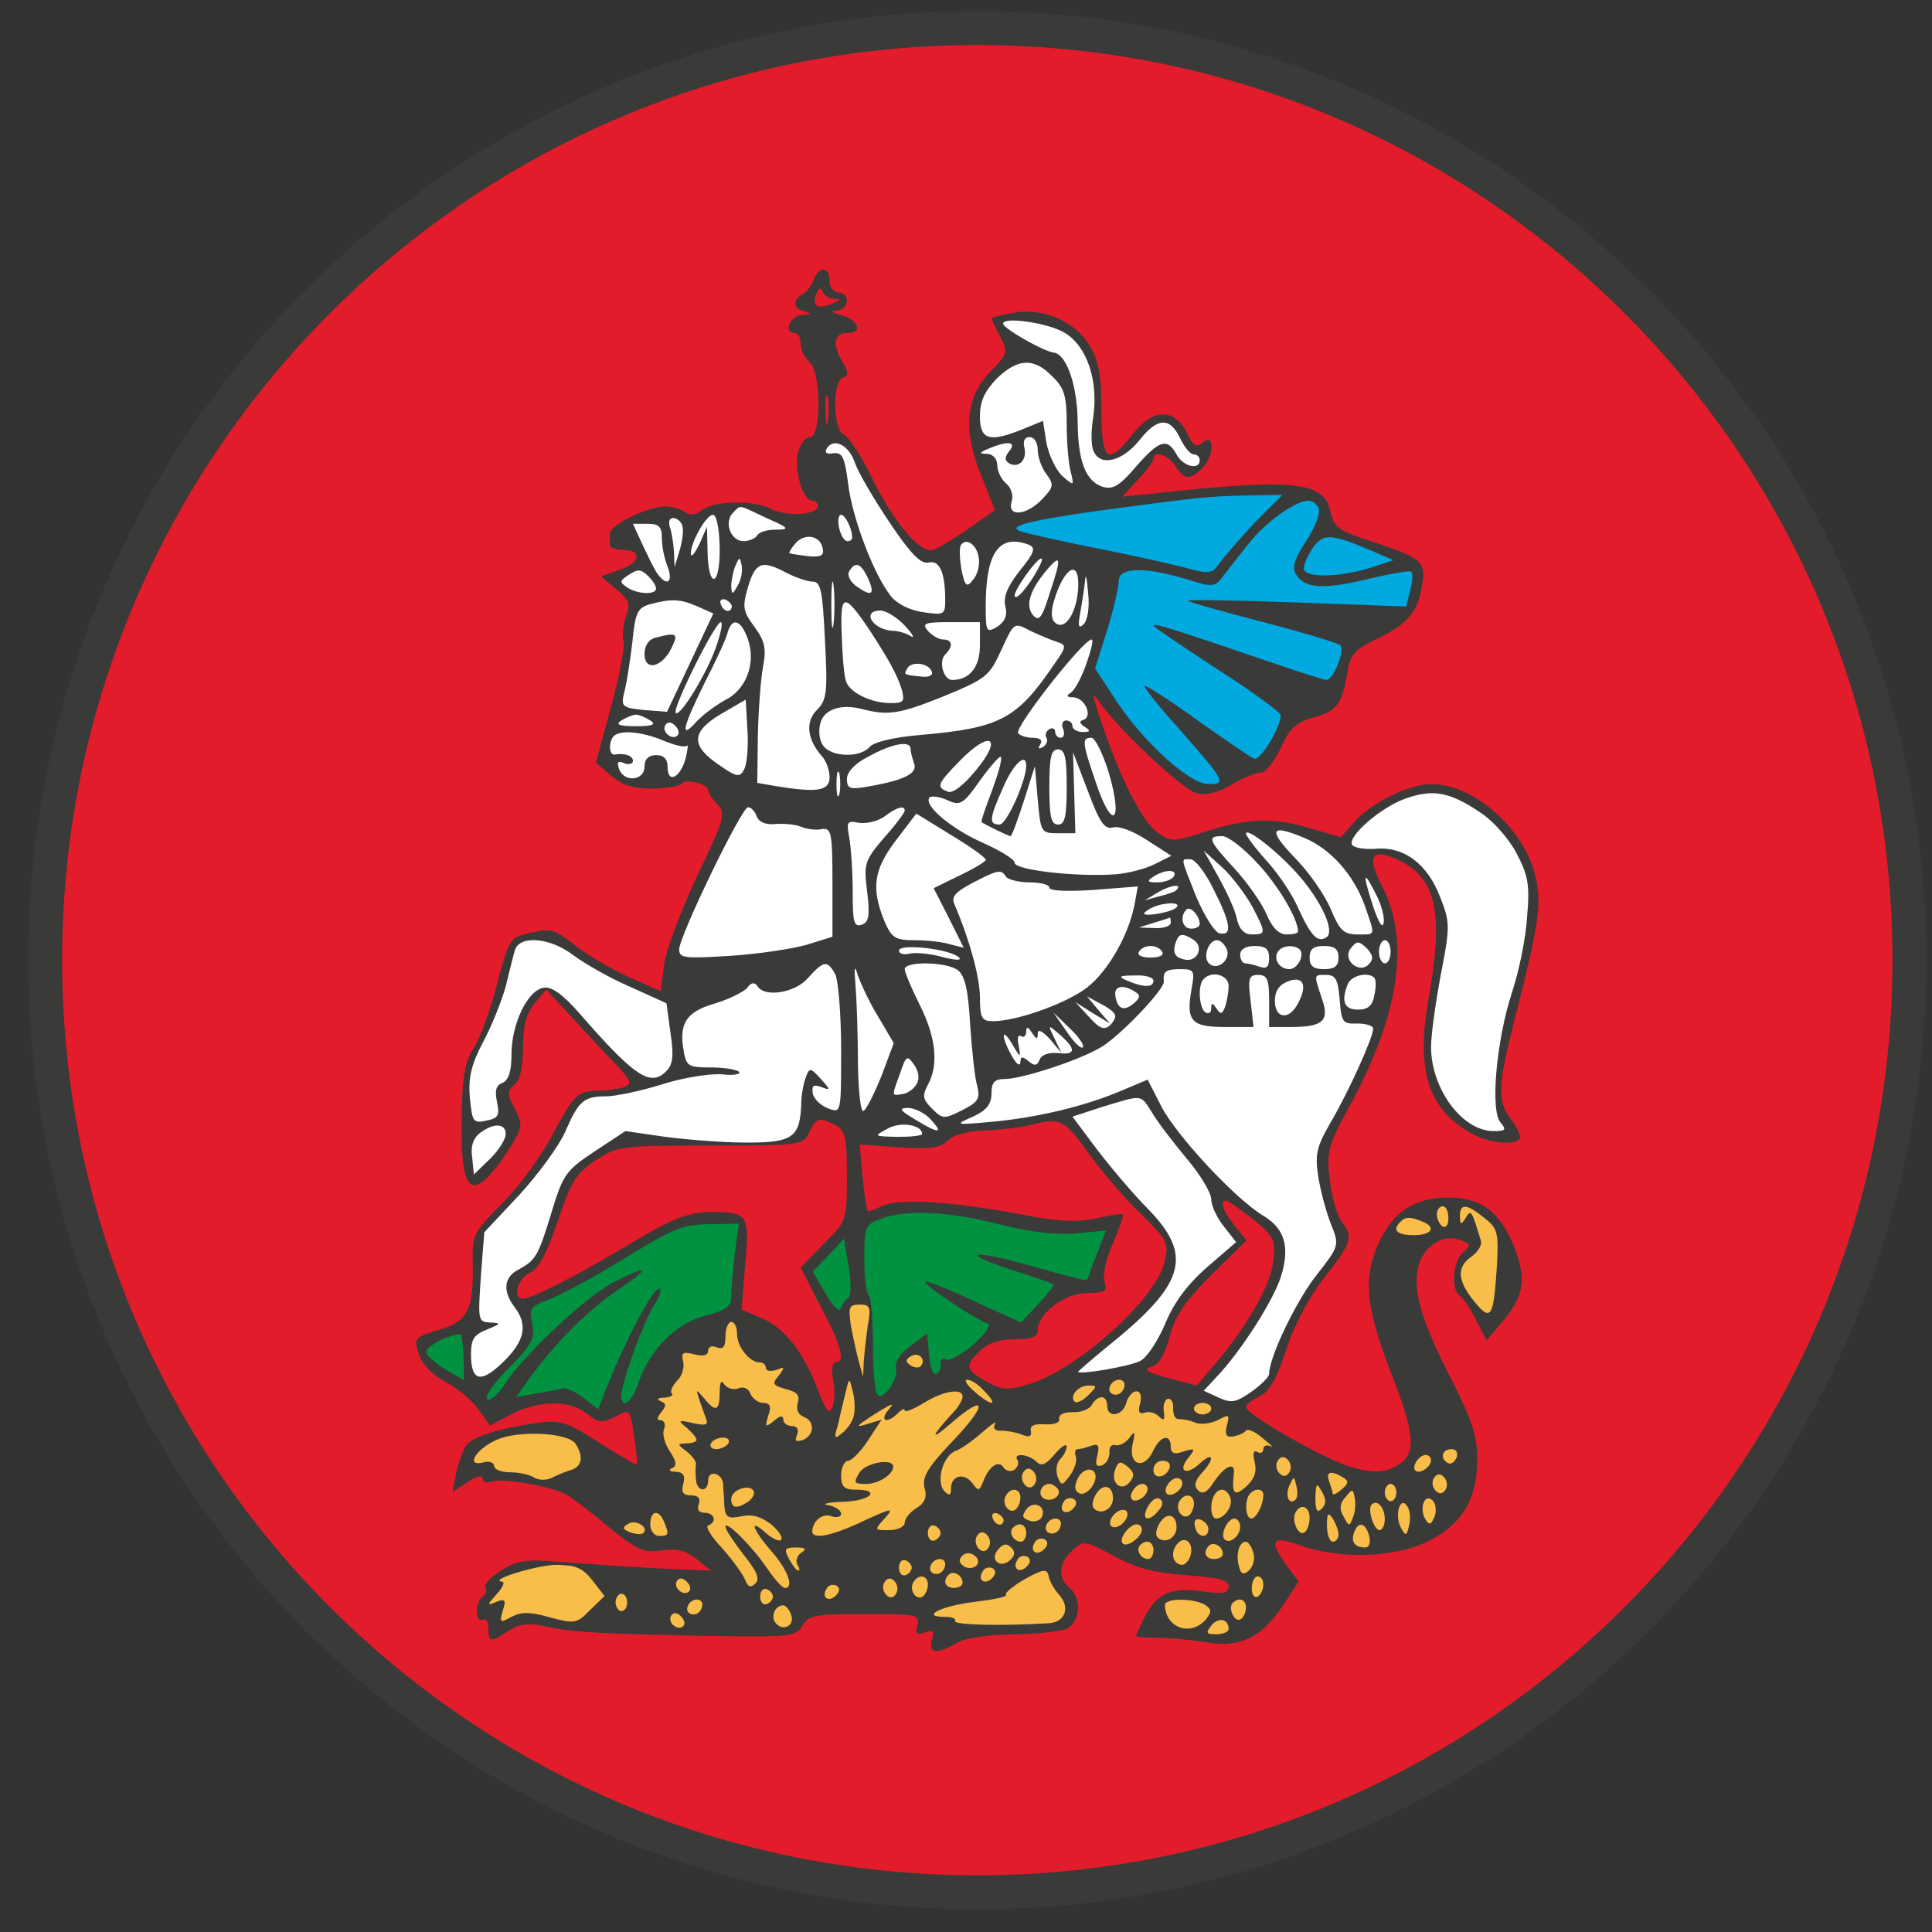
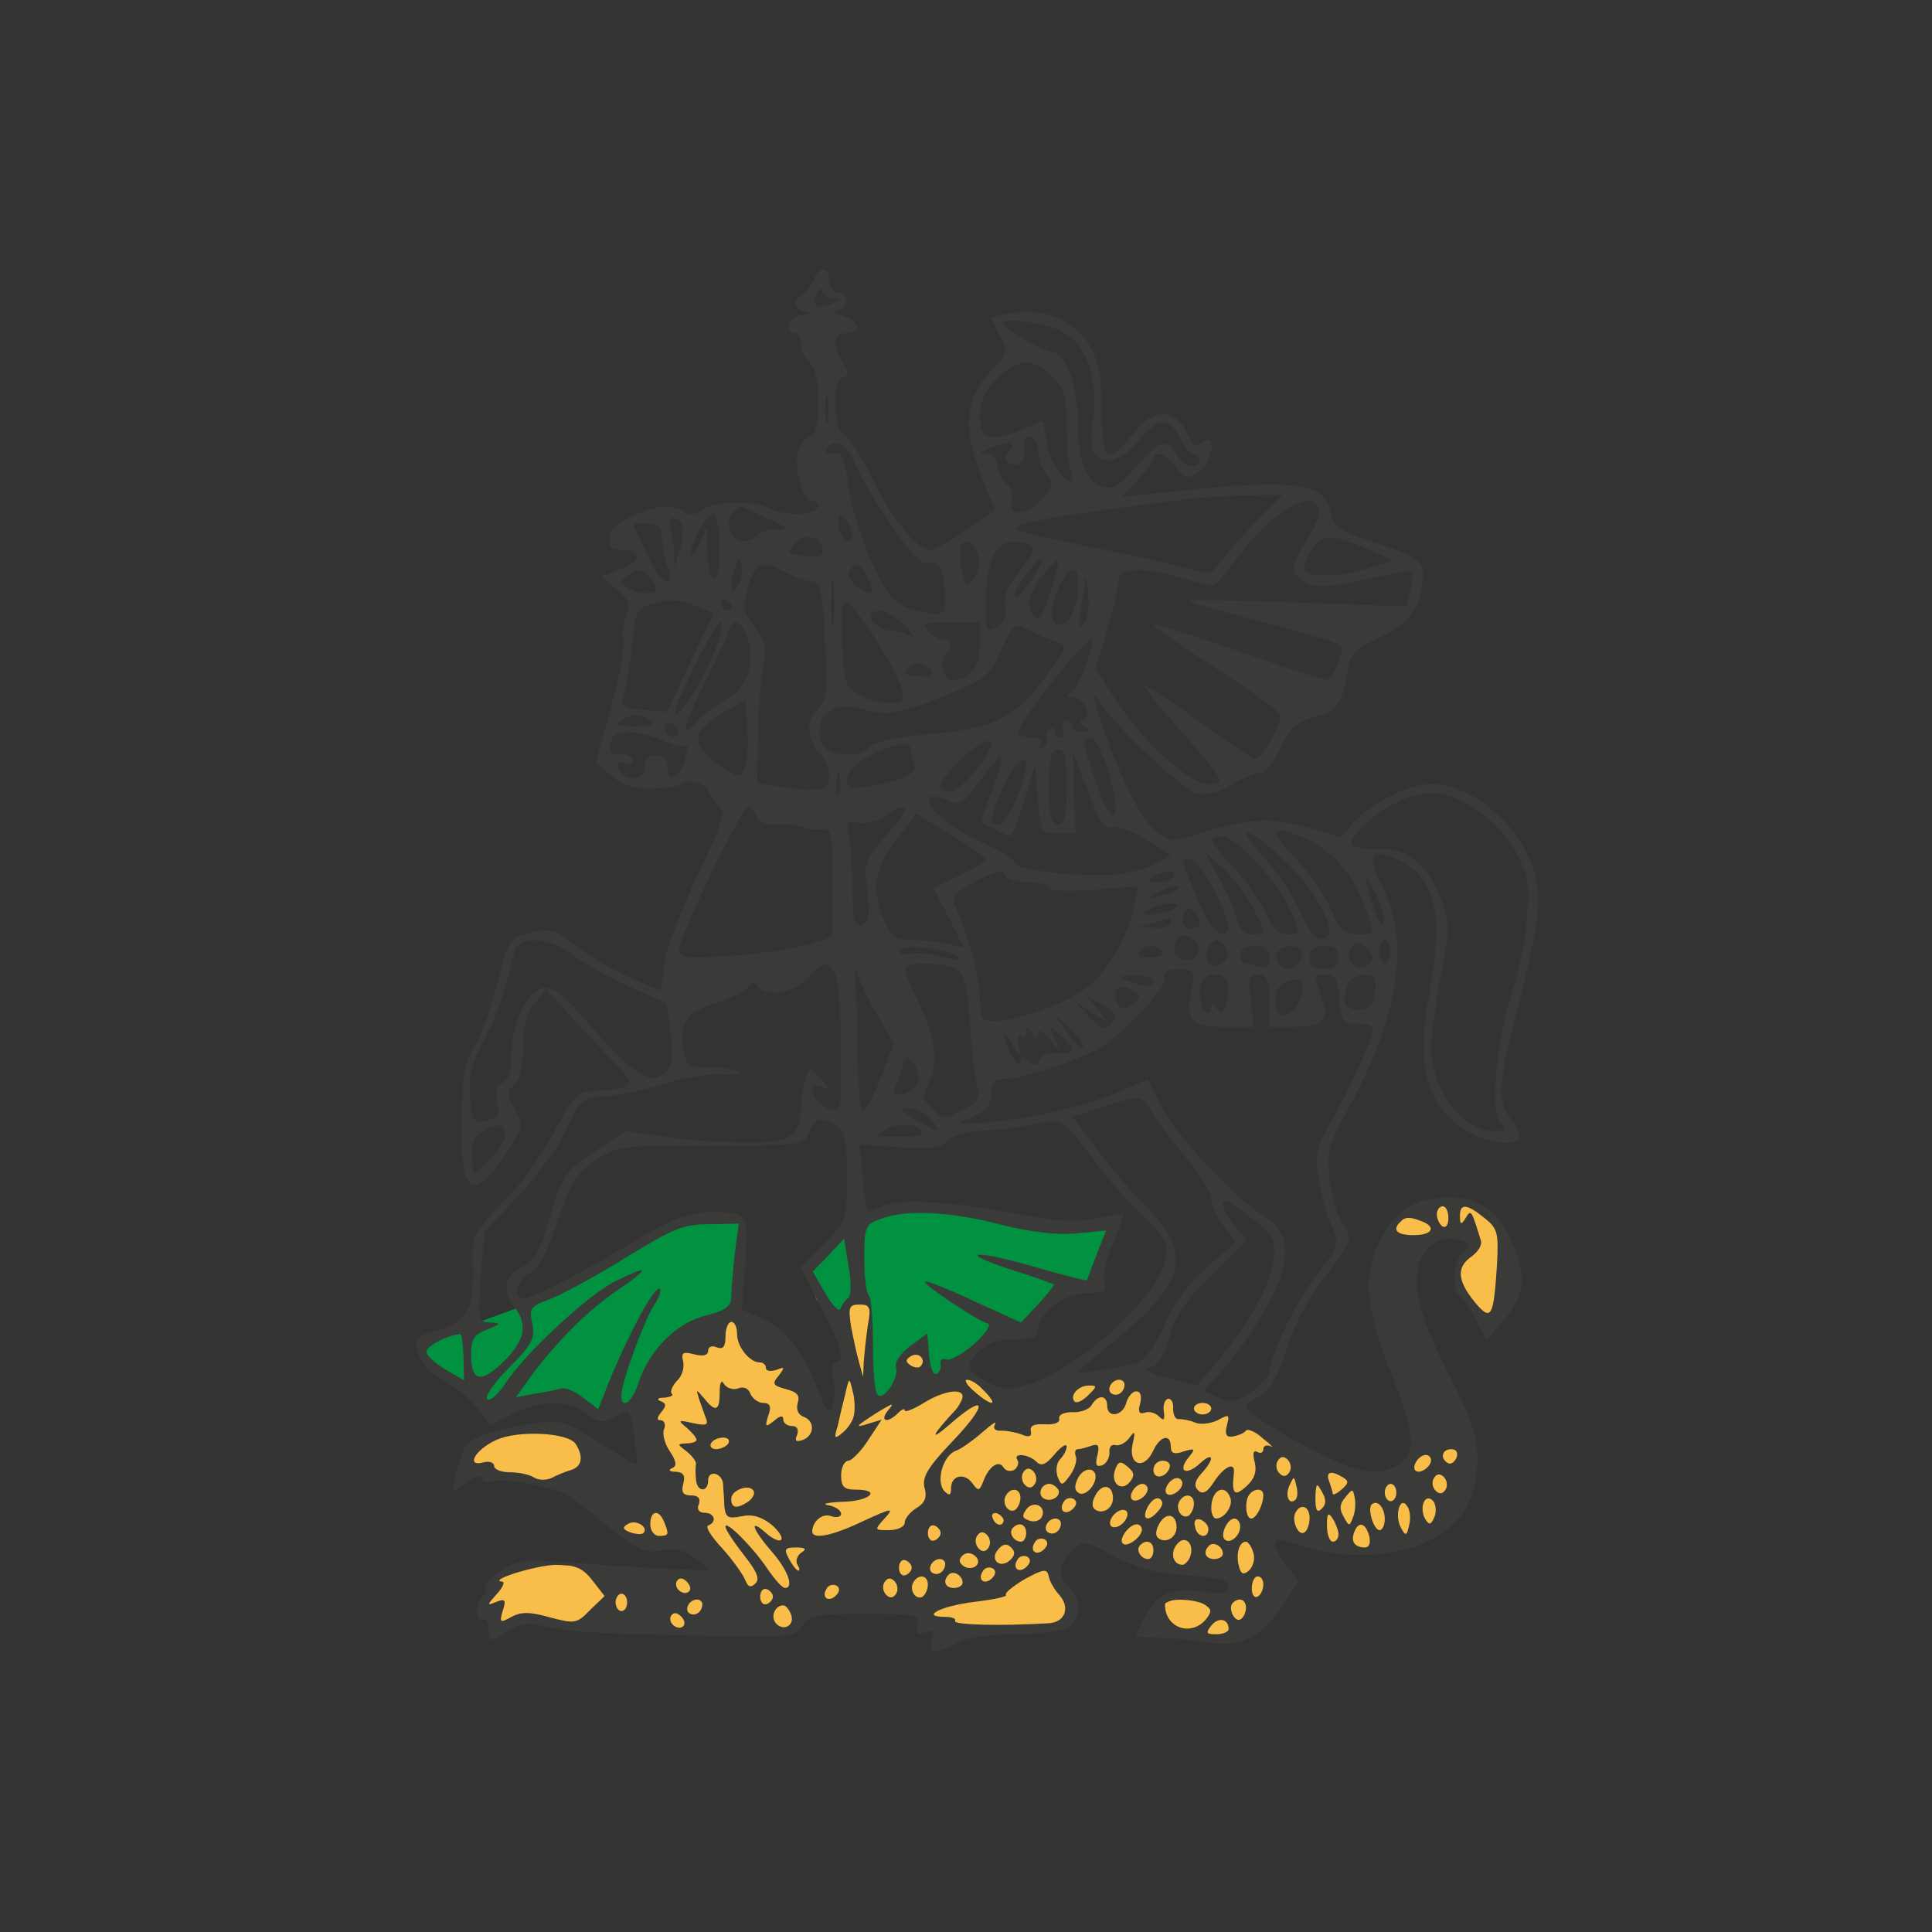
<svg xmlns="http://www.w3.org/2000/svg" width="57" height="57" viewBox="0 0 57 57" fill="none">
  <rect x="0" y="0" width="57" height="57" fill="#333333" stroke="none" />
  <g clip-path="url(#clip0_4250_1921)">
-     <path d="M28.833 0.828C44.021 0.828 56.333 13.14 56.333 28.328C56.333 43.516 44.021 55.828 28.833 55.828C13.645 55.828 1.333 43.516 1.333 28.328C1.333 13.14 13.645 0.828 28.833 0.828Z" fill="#E21C2A" stroke="#3A3A39" />
    <path d="M44.787 37.874L43.998 38.956L43.648 38.802L43.288 38.233C43.174 38.043 42.957 37.656 42.998 37.626C43.04 37.596 43.139 37.282 43.183 37.128L43.463 36.773L43.349 36.517L42.998 36.284L42.154 36.488L41.381 37.988L42.753 41.517L43.155 42.71V43.866L42.753 44.839L41.381 45.401L40.435 45.736L39.109 45.62L37.519 45.176L37.48 45.736L37.783 46.747L37.39 47.371L36.824 48.144L35.665 48.317L34.809 48.144L33.921 48.06L33.979 47.912L34.262 47.339L34.809 47.114L35.569 47.223L36.225 47.114L36.547 46.811L36.225 46.515L35.665 46.386L34.809 46.277L33.979 46.109L33.219 45.858L32.575 45.447L31.996 45.176L31.198 45.736L31.108 46.386C31.204 46.551 31.409 46.887 31.455 46.908C31.502 46.928 31.591 47.307 31.629 47.493L31.455 47.912L30.541 48.06L28.546 48.169L27.825 48.498L27.902 48.221L27.484 47.912L27.291 47.719L26.763 47.493L24.613 47.416L23.879 47.577L23.57 47.957L23.184 48.149H22.587H20.823L18.596 48.025L16.574 47.973L15.605 47.757L15.171 47.829L14.625 48.025L14.511 47.571H14.243V47.251C14.333 47.128 14.511 46.87 14.511 46.828V46.622L14.924 46.344L15.687 46.138L17.141 46.199L17.698 46.344L19.06 46.468H20.215L21.133 46.622L20.978 46.138L20.503 45.673L19.771 45.56H18.946L18.327 45.106L18.07 44.725L17.441 44.219L16.574 43.817L15.687 43.704L15.037 43.631L14.46 43.404L13.707 43.291L13.944 42.796L14.573 42.394L15.687 42.167L16.729 42.249L17.441 42.868L18.327 43.404L19.122 43.631L18.998 41.754C19.087 41.431 19.272 40.777 19.297 40.744C19.322 40.711 19.713 40.166 19.905 39.898L20.978 39.31L21.597 38.825L21.857 39.135C22.123 39.269 22.665 39.544 22.701 39.58C22.745 39.624 23.345 40.409 23.404 40.483C23.452 40.542 23.834 41.204 24.019 41.528L24.612 42.046L24.841 40.587L25.086 40.091L24.908 39.202L25.012 38.557L25.212 38.306L25.604 38.35L25.671 38.717V39.091V39.58L25.567 40.587L25.76 41.4L26.526 41.089L26.653 40.016L27.167 39.696L27.33 40.306V40.73L28.432 40.477L28.953 40.805C29.146 40.951 29.542 41.245 29.578 41.251C29.613 41.257 30.343 41.145 30.704 41.089L33.041 40.552L33.566 40.683L35.664 41.244L36.898 41.954L38.971 43.171L40.82 43.645L41.632 43.036L41.812 41.954L40.82 39.294V36.859L41.338 35.868L43.007 35.484L43.998 35.868L44.449 36.679L44.787 37.874Z" fill="#F9BE49" />
    <path d="M18.84 41.605L18.226 41.405L17.754 41.676L17.182 41.405L16.067 41.191L14.524 41.605L13.752 41.076L12.552 40.033V39.575L15.424 38.532L15.853 38.332L18.326 37.003L20.455 35.945L21.642 35.859L21.913 36.16L21.742 38.532L19.884 39.675L18.84 41.605Z" fill="#009240" />
    <path d="M28.246 40.318L29.192 39.422L30.267 39.194L31.163 38.225L32.449 37.768L32.806 36.12L31.503 36.12L30.629 36.159L27.884 35.663L26.401 35.663L25.135 36.159L23.854 37.425L24.073 38.334L24.489 38.68L24.787 38.842L25.135 38.419L25.532 38.419L25.709 38.725L25.69 41.448L26.459 41.014L26.659 40.034L27.226 39.739L27.544 40.702L28.246 40.318Z" fill="#009240" />
-     <path d="M29.489 9.629L29.601 9.852L29.792 10.63L28.957 11.514L28.707 12.339L28.798 13.294L29.195 14.167L29.614 14.972L29.195 15.573L28.299 15.947L27.641 16.435L26.984 16.208L26.406 15.453L25.68 14.303L25.306 13.456L24.932 13.011L24.502 12.863L24.217 13.011L24.103 13.748L24.217 14.394L24.502 14.923L24.103 15.249L23.378 15.412L22.58 15.143L21.978 14.883L21.53 14.972L20.976 15.029C20.819 15.157 20.491 15.412 20.439 15.412C20.386 15.412 20.205 15.303 20.121 15.249L19.526 15.143L19.005 15.249L18.59 15.412L18.46 15.778L18.802 16.112L19.005 16.609L18.688 16.731L18.207 16.967L18.126 17.163L18.729 17.57V17.912L18.59 18.352L18.509 19.215L17.996 21.405L17.816 22.374L18.085 22.716L18.411 23.001L19.119 23.156L19.787 23.099L20.308 22.855L20.727 22.657L21.851 23.427L21.389 24.566L20.542 26.398L19.942 27.742L19.824 28.536V29.475L18.348 28.86L17.368 28.329L16.622 27.742L16.146 27.605H15.622L15.242 27.742L15.09 28.032L14.925 28.536L14.738 29.281L14.455 30.068L14.09 30.903L13.876 31.283L13.738 32.118V32.746L13.793 33.47L13.738 34.436L13.952 34.823L14.352 34.609L15.09 33.526V33.091L14.856 32.621L14.793 32.173L15.09 31.849L15.242 31.4L15.325 30.579L15.38 30.068L15.718 29.475L15.974 29.171H16.146L16.277 29.247L16.719 29.675L17.216 30.22L18.693 31.738L18.893 32.014L18.465 32.173L17.74 32.249L17.368 32.311L17.085 32.414L16.473 33.47L15.884 34.374L15.154 35.237L14.476 35.934L14.2 36.389L14.11 36.797L14.071 37.632L14 38.542L13.851 39.168L13.773 39.866L13.851 40.668L14.071 40.99L14.258 40.81L14.828 40.403L15.284 39.866L15.585 39.491V39.035L15.373 38.669L15.105 38.123L15.154 37.667L15.724 37.301L16.058 36.739L16.473 35.534L16.823 34.646L18.175 33.718L19.209 33.62L20.829 33.718H22.776L23.37 33.62L23.671 33.385L24.002 32.775L24.484 32.945L24.967 33.166L25.424 33.571L27.366 33.67L27.848 33.385L28.585 33.247L30.364 33.042L31.371 32.945L32.093 33.759L33.061 35.027L33.793 35.717L34.504 36.686V37.253L34.154 38.026L33.711 38.603L33.133 39.149L32.381 39.839L31.649 40.369L31.495 40.705L33.515 40.519C33.632 40.403 33.876 40.169 33.917 40.169C33.958 40.169 34.236 39.633 34.37 39.365L34.803 38.541L35.265 37.902L35.958 37.253L36.534 36.686V36.5L36.194 36.098L35.906 35.459L35.678 34.702L36.384 35.335L37.089 35.918L37.575 36.294L37.733 36.737L37.637 37.645L37.089 38.727L35.958 40.369L35.265 41.147L35.958 41.5L36.637 41.395L37.379 40.839L37.637 40.169L38.018 39.18L39.028 37.593L39.543 36.737L39.482 36.294L39.111 35.181L38.966 34.006L39.389 33.161L40.419 31.121L40.862 29.493L41.069 28.308V27.37L40.626 26.009L40.09 25.226L40.626 25.113L41.388 25.226L42.006 25.69L42.47 26.679L42.584 27.524L42.233 29.493L42.109 30.946L42.316 31.884L42.841 32.914L43.934 33.522H44.624L44.387 33.038L44.181 32.306L44.274 31.296L44.696 29.39L45.222 27.318V26.494L45.077 25.453L44.572 24.721L43.913 23.99L43.047 23.402L42.12 23.227L41.491 23.464L40.904 23.742L40.038 24.35L39.76 24.721L39.348 24.958L38.317 24.443L37.503 24.35L36.823 24.443H36.277L35.483 24.783L34.607 25.113L33.484 24.154L32.412 21.805L32.196 21.001L32.031 20.3L32.327 19.218L32.38 18.311L32.519 17.27L32.412 16.673L30.929 16.129L29.792 15.738V15.453L32.279 14.7L32.928 14.54C33.089 14.358 33.423 13.976 33.47 13.908C33.517 13.839 33.741 13.578 33.847 13.456L34.209 13.222L34.501 13.387L34.794 13.791L35.145 13.908L35.437 13.706L35.586 13.312L35.208 13.28L34.858 12.876L34.735 12.515L34.209 12.339L33.794 12.589L33.412 13.1L33.034 13.456H32.519C32.483 13.369 32.406 13.19 32.38 13.169C32.349 13.142 32.327 12.717 32.327 12.653C32.327 12.589 32.412 12.106 32.412 12.079V11.377C32.412 11.352 32.324 10.973 32.279 10.787L32.056 10.288L31.737 9.926L31.397 9.703L30.929 9.459L30.334 9.32L29.792 9.368H29.489V9.629Z" fill="white" />
-     <path d="M30.398 15.112L29.742 15.575L32.442 16.559L32.538 17.465L32.211 19.49V19.953L32.442 20.262L33.175 21.284L34.467 22.672L35.47 23.309L36.048 23.116L36.646 22.672L37.475 22.344L37.861 21.496L38.42 20.898L39.404 20.262L39.751 19.278L39.944 18.661L40.85 18.391L41.622 18.024L41.737 17.581L41.853 16.906L41.622 16.559L40.966 16.347L39.404 15.691L39.173 15.402L38.903 14.707L38.073 14.438H36.646L34.236 14.707L31.883 14.881L30.398 15.112Z" fill="#00A9DF" />
    <path d="M24.014 8.237C23.946 8.407 23.809 8.612 23.673 8.68C23.366 8.868 23.4 9.107 23.758 9.192C23.98 9.26 23.946 9.277 23.673 9.295C23.297 9.312 23.093 9.823 23.451 9.823C23.553 9.823 23.622 9.96 23.622 10.148C23.622 10.318 23.741 10.557 23.878 10.677C24.236 10.967 24.236 12.895 23.895 12.895C23.758 12.895 23.605 13.117 23.536 13.373C23.434 13.902 23.69 14.772 23.963 14.772C24.048 14.772 24.134 14.84 24.134 14.925C24.134 15.198 23.212 15.249 22.734 15.011C22.223 14.738 21.045 14.772 20.687 15.062C20.533 15.198 20.363 15.215 20.209 15.113C20.073 15.011 19.8 14.942 19.629 14.942C19.117 14.942 17.991 15.488 17.991 15.744C17.991 15.864 17.991 16.017 17.991 16.085C17.991 16.154 18.162 16.222 18.366 16.222C18.947 16.222 18.912 16.597 18.298 16.802L17.735 17.007L18.179 17.382C18.571 17.706 18.605 17.826 18.469 18.184C18.383 18.423 18.349 18.747 18.401 18.918C18.435 19.072 18.281 19.959 18.025 20.863L17.581 22.501L18.042 22.894C18.366 23.167 18.691 23.269 19.271 23.269C19.697 23.252 20.09 23.184 20.124 23.115C20.226 22.962 20.892 23.133 20.892 23.303C20.892 23.388 21.011 23.576 21.165 23.73C21.421 23.986 21.387 24.139 20.567 25.846C20.09 26.869 19.646 28.047 19.595 28.456L19.492 29.241L18.554 28.831C18.042 28.593 17.326 28.183 16.967 27.893C16.37 27.415 16.233 27.381 15.67 27.518C15.039 27.654 15.022 27.688 14.664 29.036C14.476 29.804 14.152 30.64 13.981 30.913C13.725 31.288 13.64 31.749 13.623 32.858C13.589 34.633 13.742 35.179 14.203 34.889C14.374 34.786 14.732 34.36 14.988 33.95C15.431 33.251 15.431 33.2 15.193 32.722C14.954 32.278 14.954 32.193 15.176 32.005C15.346 31.869 15.431 31.476 15.431 30.896C15.431 30.248 15.534 29.889 15.773 29.599L16.114 29.19L16.899 30.043C17.326 30.504 17.906 31.135 18.196 31.425C18.622 31.886 18.656 31.971 18.418 32.073C18.264 32.125 17.923 32.176 17.684 32.176C17.035 32.176 16.933 32.295 16.268 33.541C15.943 34.138 15.295 35.042 14.8 35.52C13.964 36.356 13.93 36.459 13.947 37.243C13.981 38.574 13.811 38.95 13.094 39.189C12.19 39.462 12.19 39.462 12.377 40.008C12.48 40.281 12.787 40.588 13.128 40.758C13.435 40.912 13.879 41.27 14.084 41.543L14.459 42.055L15.107 41.714C15.926 41.304 16.814 41.304 17.326 41.714C17.667 41.987 17.769 41.987 18.145 41.799C18.588 41.56 18.588 41.56 18.708 42.362C18.776 42.806 18.81 43.181 18.793 43.215C18.776 43.233 18.264 42.942 17.684 42.567C16.694 41.936 16.541 41.885 15.807 41.987C14.749 42.14 13.964 42.379 13.759 42.635C13.674 42.755 13.538 43.113 13.469 43.42L13.35 44.017L13.793 43.727C14.066 43.54 14.237 43.505 14.237 43.625C14.237 43.727 14.357 43.761 14.527 43.71C14.8 43.591 16.336 43.864 16.728 44.103C16.831 44.154 17.377 44.563 17.923 45.024C18.81 45.741 18.998 45.826 19.527 45.741C19.97 45.672 20.226 45.741 20.55 45.997L20.977 46.338L19.356 46.27C18.469 46.218 17.206 46.133 16.541 46.082C15.534 45.997 15.261 46.031 14.783 46.338C14.476 46.526 14.271 46.747 14.322 46.833C14.374 46.918 14.339 47.038 14.237 47.106C14.152 47.157 14.066 47.362 14.066 47.549C14.066 47.737 14.152 47.839 14.237 47.788C14.339 47.737 14.408 47.839 14.408 48.027C14.408 48.454 14.476 48.471 15.005 48.112C15.329 47.908 15.585 47.874 16.063 47.976C16.865 48.164 17.718 48.198 20.943 48.266C23.332 48.3 23.502 48.283 23.673 47.959C23.861 47.652 24.048 47.618 25.516 47.618C27.051 47.618 27.137 47.635 27.068 47.942C27 48.198 27.051 48.249 27.29 48.164C27.529 48.061 27.563 48.112 27.495 48.385C27.393 48.795 27.631 48.812 28.229 48.471C28.485 48.317 29.15 48.232 29.901 48.215C30.583 48.215 31.3 48.13 31.488 48.044C31.88 47.822 31.914 47.157 31.556 46.85C31.198 46.56 31.232 46.099 31.641 45.741C31.965 45.434 32.017 45.451 32.87 45.911C33.535 46.27 34.064 46.406 35.003 46.474C35.958 46.543 36.248 46.611 36.248 46.799C36.248 47.003 36.095 47.038 35.48 46.952C34.576 46.816 34.132 47.003 33.774 47.703C33.638 47.976 33.518 48.232 33.518 48.266C33.518 48.3 33.808 48.317 34.166 48.317C34.508 48.317 35.156 48.385 35.583 48.454C36.589 48.624 37.221 48.317 37.852 47.362L38.313 46.662L37.954 46.184C37.425 45.434 37.511 45.297 38.347 45.587C39.524 46.014 41.162 45.962 42.135 45.468C43.142 44.973 43.585 44.222 43.585 43.028C43.585 42.379 43.414 41.867 42.834 40.724C41.947 39.001 41.691 38.131 41.828 37.431C41.947 36.8 42.544 36.39 43.056 36.578C43.398 36.697 43.414 36.731 43.176 36.936C42.868 37.192 42.8 38.062 43.073 38.233C43.176 38.284 43.38 38.608 43.551 38.95L43.858 39.547L44.319 39.001C44.95 38.267 45.035 37.755 44.711 36.885C44.285 35.776 43.722 35.332 42.749 35.332C41.708 35.332 41.094 35.742 40.65 36.731C40.207 37.755 40.292 38.591 41.111 40.69C41.794 42.465 41.794 42.994 41.094 43.301C40.77 43.454 40.48 43.454 39.917 43.301C39.149 43.096 36.777 41.748 36.76 41.509C36.76 41.441 36.931 41.304 37.153 41.202C37.443 41.066 37.664 40.69 37.937 39.854C38.159 39.137 38.603 38.301 39.063 37.704C39.9 36.629 39.934 36.51 39.575 36.032C39.456 35.861 39.285 35.315 39.234 34.821C39.132 34.002 39.166 33.831 39.797 32.671C41.282 29.958 41.606 27.774 40.787 26.17C40.292 25.214 40.463 24.975 41.35 25.419C42.391 25.965 42.596 27.006 42.135 29.531C41.794 31.544 42.118 32.654 43.295 33.37C43.824 33.711 44.609 33.814 44.831 33.609C44.882 33.541 44.78 33.302 44.609 33.063C44.165 32.517 44.182 32.039 44.677 30.111C45.411 27.245 45.496 26.665 45.291 25.811C44.933 24.412 43.466 23.133 42.22 23.133C41.572 23.133 40.428 23.696 39.934 24.276L39.558 24.702L38.569 24.412C37.494 24.105 36.76 24.139 35.361 24.6C34.61 24.839 34.525 24.839 34.132 24.549C33.689 24.224 33.04 22.945 32.494 21.307C32.204 20.437 32.204 20.368 32.46 20.744C33.023 21.546 34.9 23.303 35.31 23.405C35.583 23.474 35.941 23.388 36.334 23.149C36.675 22.945 37.067 22.791 37.204 22.791C37.34 22.791 37.596 22.467 37.784 22.075C38.04 21.494 38.227 21.324 38.739 21.17C39.439 20.983 39.593 20.778 39.746 19.856C39.831 19.328 39.951 19.174 40.582 18.867C41.521 18.423 41.811 18.082 41.947 17.314C42.084 16.563 41.981 16.478 40.497 15.983C39.49 15.659 39.354 15.557 39.251 15.096C39.081 14.209 38.159 14.106 34.132 14.55L33.109 14.652L33.569 14.158C33.825 13.884 34.03 13.611 34.03 13.543C34.03 13.27 34.474 13.424 34.678 13.748C34.934 14.158 35.105 14.175 35.463 13.816C35.822 13.475 35.839 12.758 35.497 13.048C35.293 13.219 35.207 13.168 35.02 12.775C34.661 12.042 34.013 12.042 33.433 12.792C32.682 13.765 32.494 13.611 32.494 12.076C32.494 11.052 32.409 10.643 32.153 10.199C31.709 9.482 30.788 9.073 29.918 9.226C29.543 9.295 29.252 9.363 29.252 9.397C29.252 9.414 29.372 9.67 29.508 9.926C29.747 10.387 29.73 10.438 29.235 10.95C28.485 11.717 28.399 12.673 28.945 14.021L29.355 15.045L28.587 15.591C28.16 15.881 27.683 16.171 27.529 16.222C27.154 16.359 26.318 15.352 25.669 13.987C25.379 13.407 25.038 12.895 24.901 12.827C24.577 12.707 24.543 11.257 24.867 11.137C25.038 11.086 25.038 10.984 24.867 10.694C24.543 10.165 24.594 9.823 25.004 9.823C25.482 9.823 25.328 9.431 24.799 9.295C24.526 9.209 24.492 9.175 24.697 9.158C25.055 9.141 25.089 8.629 24.731 8.629C24.594 8.629 24.475 8.476 24.475 8.288C24.475 7.861 24.168 7.844 24.014 8.237ZM24.611 8.817C24.833 8.817 24.833 8.851 24.56 8.953C24.116 9.141 23.946 9.039 24.082 8.68C24.151 8.493 24.219 8.458 24.27 8.595C24.304 8.714 24.458 8.8 24.611 8.817ZM31.419 9.823C32.068 10.216 32.409 11.223 32.255 12.298C32.187 12.69 32.187 13.134 32.255 13.287C32.443 13.782 33.109 13.629 33.638 12.963C34.166 12.298 34.542 12.298 34.849 12.997C34.968 13.219 35.122 13.407 35.224 13.407C35.31 13.407 35.395 13.475 35.395 13.577C35.395 13.884 34.9 13.765 34.712 13.407C34.44 12.912 34.201 12.98 33.518 13.765C33.023 14.345 32.836 14.447 32.529 14.362C32.034 14.192 31.812 13.629 31.795 12.502C31.795 11.393 31.471 10.455 31.095 10.404C30.788 10.37 29.594 9.687 29.594 9.55C29.594 9.329 30.959 9.533 31.419 9.823ZM31.044 11.103C31.402 11.444 31.471 11.683 31.471 12.502C31.471 13.048 31.522 13.68 31.59 13.919C31.692 14.345 31.692 14.345 31.334 14.038C31.146 13.85 30.942 13.424 30.873 13.065L30.771 12.417L30.191 12.656C29.184 13.065 28.911 12.98 28.911 12.28C28.911 11.837 29.048 11.547 29.406 11.171C30.02 10.574 30.498 10.54 31.044 11.103ZM24.424 12.417C24.39 12.639 24.355 12.502 24.355 12.127C24.338 11.752 24.372 11.581 24.424 11.735C24.458 11.905 24.458 12.212 24.424 12.417ZM30.617 13.27C30.617 13.492 30.737 13.816 30.873 13.987C31.095 14.294 31.095 14.362 30.754 14.72C30.293 15.215 29.696 15.267 29.85 14.789C29.901 14.618 29.832 14.379 29.679 14.26C29.543 14.14 29.423 13.902 29.423 13.731C29.423 13.543 29.304 13.407 29.133 13.39C28.877 13.39 28.877 13.355 29.167 13.236C29.73 12.997 30.003 13.031 29.781 13.304C29.645 13.475 29.628 13.577 29.764 13.663C30.037 13.833 30.31 13.577 30.225 13.219C30.174 13.014 30.225 12.895 30.379 12.895C30.515 12.895 30.617 13.065 30.617 13.27ZM25.226 13.663C25.328 13.953 25.789 14.738 26.249 15.42C26.864 16.341 27.171 16.649 27.393 16.597C27.717 16.512 27.887 16.887 27.887 17.706C27.887 18.133 27.853 18.15 27.256 18.065C26.864 18.014 26.471 17.826 26.284 17.587C25.789 16.973 25.14 15.284 25.021 14.26C24.919 13.475 24.85 13.338 24.577 13.373C24.39 13.407 24.321 13.355 24.39 13.236C24.594 12.895 25.055 13.134 25.226 13.663ZM37.033 15.403C36.606 15.864 36.146 16.393 35.992 16.597C35.753 16.939 35.702 16.956 34.849 16.717C34.354 16.597 33.143 16.324 32.153 16.137C31.163 15.932 30.242 15.727 30.106 15.676C29.679 15.523 30.379 15.352 32.58 15.045C35.429 14.669 35.514 14.652 36.743 14.618L37.835 14.601L37.033 15.403ZM38.91 15.011C38.961 15.147 38.791 15.574 38.535 15.966C38.176 16.512 38.108 16.751 38.245 16.956C38.501 17.365 39.047 17.399 40.394 17.075C41.043 16.922 41.606 16.819 41.64 16.87C41.691 16.922 41.674 17.16 41.606 17.416L41.486 17.894L38.227 17.775C36.436 17.706 35.02 17.689 35.054 17.724C35.105 17.775 36.095 18.048 37.272 18.355C38.449 18.662 39.473 18.969 39.541 19.037C39.695 19.174 39.337 20.061 39.132 20.061C39.063 20.061 38.262 19.805 37.323 19.481C34.627 18.56 34.03 18.372 34.03 18.457C34.03 18.491 34.883 19.072 35.907 19.737C36.948 20.402 37.784 21.017 37.784 21.102C37.784 21.46 37.187 22.45 36.999 22.382C36.897 22.348 36.163 21.836 35.361 21.273C34.559 20.692 33.842 20.232 33.774 20.232C33.706 20.232 34.149 20.795 34.747 21.46C36.163 23.064 36.197 23.133 35.651 23.133C35.088 23.133 33.689 21.853 32.887 20.607L32.307 19.72L32.665 18.594C32.853 17.98 33.006 17.314 33.006 17.143C33.006 16.734 33.74 16.717 34.968 17.075C35.77 17.331 35.839 17.331 36.078 17.007C36.214 16.836 36.555 16.393 36.828 16.051C37.323 15.42 38.21 14.772 38.603 14.772C38.722 14.772 38.859 14.874 38.91 15.011ZM22.615 15.284C23.28 15.574 23.315 15.625 22.905 15.625C22.649 15.625 22.393 15.693 22.342 15.796C22.291 15.881 22.103 15.966 21.933 15.966C21.557 15.966 21.352 15.403 21.625 15.13C21.864 14.891 21.745 14.874 22.615 15.284ZM21.233 16.239C21.233 17.348 20.892 17.365 20.875 16.256L20.858 15.54L20.636 16.051C20.499 16.324 20.397 16.461 20.38 16.341C20.38 15.966 20.892 15.096 21.062 15.198C21.165 15.267 21.233 15.727 21.233 16.239ZM25.14 15.83C25.157 15.915 25.089 15.966 25.004 15.966C24.816 15.966 24.645 15.335 24.782 15.198C24.884 15.113 25.123 15.523 25.14 15.83ZM20.124 15.488C20.175 15.608 20.141 15.932 20.056 16.222L19.902 16.734L19.885 16.273C19.868 16.034 19.817 15.71 19.765 15.557C19.714 15.403 19.748 15.284 19.851 15.284C19.97 15.284 20.09 15.386 20.124 15.488ZM19.527 15.864C19.527 16.103 19.595 16.478 19.697 16.717C19.868 17.178 19.68 17.314 19.407 16.939C19.322 16.836 19.134 16.444 18.963 16.085L18.674 15.454H19.1C19.441 15.454 19.527 15.54 19.527 15.864ZM24.27 16.171C24.321 16.393 24.219 16.444 23.843 16.41C23.588 16.376 23.332 16.341 23.297 16.324C23.263 16.324 23.332 16.188 23.451 16.051C23.724 15.71 24.202 15.796 24.27 16.171ZM40.446 16.239L41.111 16.529L40.428 16.751C39.507 17.041 38.466 17.058 38.466 16.768C38.466 16.649 38.586 16.376 38.739 16.154C39.047 15.727 39.268 15.744 40.446 16.239ZM28.877 16.461C28.911 16.666 28.843 16.956 28.706 17.109C28.519 17.348 28.468 17.297 28.365 16.802C28.314 16.495 28.297 16.171 28.348 16.085C28.502 15.847 28.826 16.069 28.877 16.461ZM30.344 16.069C30.566 16.154 30.532 16.29 30.088 16.836C29.713 17.314 29.594 17.621 29.662 17.894C29.73 18.167 29.645 18.338 29.423 18.491C29.099 18.679 29.082 18.645 29.082 17.877C29.082 16.307 29.474 15.744 30.344 16.069ZM21.762 17.28C21.608 17.553 21.591 17.553 21.574 17.297C21.574 17.143 21.625 16.87 21.694 16.7C21.813 16.427 21.83 16.41 21.881 16.683C21.915 16.853 21.864 17.109 21.762 17.28ZM30.634 16.768C30.344 17.314 29.952 17.758 29.935 17.57C29.935 17.382 30.583 16.478 30.72 16.478C30.771 16.478 30.72 16.614 30.634 16.768ZM30.976 17.485C30.737 18.253 30.652 18.355 30.464 18.133C30.242 17.843 30.396 17.382 30.925 16.768C31.3 16.341 31.317 16.461 30.976 17.485ZM23.212 16.905C23.485 17.041 23.826 17.16 23.98 17.16C24.219 17.16 24.27 17.451 24.338 18.884C24.424 20.437 24.39 20.658 24.099 20.948C23.758 21.29 23.809 21.802 24.236 22.296C24.372 22.433 24.475 22.723 24.475 22.928C24.475 23.337 24.116 23.388 22.939 23.201L22.342 23.098L22.359 21.716C22.376 20.948 22.444 20.027 22.513 19.669C22.615 19.123 22.564 18.918 22.257 18.491C21.915 18.031 21.898 17.911 22.069 17.314C22.291 16.58 22.479 16.512 23.212 16.905ZM25.618 17.075C25.823 17.553 25.72 17.621 25.243 17.28C25.072 17.143 24.987 16.956 25.055 16.853C25.243 16.546 25.396 16.614 25.618 17.075ZM19.151 17.024C19.271 17.143 19.356 17.297 19.356 17.365C19.356 17.553 18.81 17.536 18.503 17.331C18.281 17.178 18.281 17.143 18.503 16.99C18.827 16.768 18.912 16.785 19.151 17.024ZM24.594 18.389C24.56 18.696 24.526 18.457 24.526 17.843C24.526 17.229 24.56 16.99 24.594 17.28C24.628 17.587 24.628 18.099 24.594 18.389ZM31.812 17.229C31.812 17.928 31.505 18.526 31.215 18.423C31.044 18.355 30.993 18.184 31.061 17.86C31.317 16.853 31.812 16.427 31.812 17.229ZM31.965 18.423C31.812 18.56 31.795 18.474 31.88 18.031C31.931 17.724 32 17.297 32.017 17.092C32.034 16.905 32.068 17.075 32.102 17.485C32.153 17.928 32.085 18.304 31.965 18.423ZM20.584 17.894L21.045 18.099L20.363 19.549L19.68 21L18.998 20.948C18.349 20.88 18.315 20.846 18.418 20.419C18.486 20.181 18.588 19.515 18.656 18.952C18.742 18.065 18.81 17.928 19.185 17.826C19.817 17.655 20.073 17.672 20.584 17.894ZM21.591 17.894C21.574 18.099 21.335 18.048 21.267 17.826C21.216 17.724 21.284 17.655 21.404 17.689C21.506 17.741 21.591 17.826 21.591 17.894ZM25.635 18.56C26.215 19.447 26.454 19.873 26.608 20.351C26.693 20.692 26.659 20.744 26.284 20.744C25.686 20.744 25.038 20.419 24.953 20.078C24.901 19.925 24.85 19.31 24.833 18.713C24.782 17.502 24.901 17.468 25.635 18.56ZM26.71 18.474C26.932 18.713 27 18.85 26.864 18.764C26.727 18.679 26.488 18.611 26.352 18.611C25.755 18.594 25.396 18.014 25.976 18.014C26.147 18.014 26.471 18.218 26.71 18.474ZM21.131 19.072C20.858 19.873 20.056 21.17 19.936 21.034C19.817 20.931 21.096 18.355 21.267 18.355C21.335 18.355 21.267 18.679 21.131 19.072ZM22.069 18.867C22.308 19.566 22.018 20.351 21.387 20.658C21.113 20.812 20.738 21.085 20.55 21.29C20.056 21.836 20.124 21.494 20.789 20.146C21.131 19.481 21.438 18.816 21.472 18.645C21.608 18.201 21.864 18.287 22.069 18.867ZM28.911 19.037C28.911 19.686 28.604 20.061 28.092 20.061C27.836 20.061 27.683 19.515 27.887 19.31C28.126 19.072 28.109 18.867 27.819 18.867C27.7 18.867 27.495 18.747 27.375 18.611C27.188 18.389 27.273 18.355 28.041 18.355H28.911V19.037ZM31.18 18.935C31.471 19.037 31.471 19.072 31.112 19.583C30.003 21.221 29.508 21.477 27.171 21.682C26.369 21.75 25.789 21.887 25.652 22.041C25.396 22.348 24.577 22.348 24.304 22.023C24.185 21.887 24.134 21.597 24.202 21.341C24.304 20.931 24.799 20.761 25.413 20.914C26.198 21.119 26.522 21.068 27.768 20.573C29.099 20.027 29.184 19.959 29.543 19.174C29.918 18.355 29.918 18.355 30.396 18.611C30.652 18.73 31.01 18.884 31.18 18.935ZM32.051 19.583C31.914 19.976 31.709 20.368 31.59 20.437C31.453 20.522 31.471 20.573 31.658 20.573C32 20.573 32.255 21.136 31.965 21.238C31.829 21.273 31.846 21.341 32 21.443C32.187 21.563 32.17 21.597 31.948 21.597C31.778 21.597 31.641 21.512 31.641 21.426C31.641 21.324 31.556 21.256 31.453 21.256C31.351 21.256 31.3 21.375 31.368 21.512C31.419 21.648 31.385 21.767 31.3 21.767C31.198 21.767 31.129 21.682 31.129 21.58C31.129 21.494 31.044 21.46 30.959 21.512C30.856 21.58 30.822 21.682 30.873 21.767C30.925 21.853 30.873 21.972 30.771 22.041C30.634 22.109 30.617 22.092 30.686 21.972C30.771 21.836 30.686 21.767 30.464 21.767C30.276 21.767 30.088 21.699 30.037 21.631C29.935 21.443 31.965 18.867 32.204 18.867C32.273 18.867 32.187 19.191 32.051 19.583ZM27.495 19.822C27.529 19.925 27.393 19.993 27.171 19.959C26.642 19.908 26.659 19.908 26.778 19.703C26.915 19.498 27.41 19.566 27.495 19.822ZM21.95 22.706C21.83 22.945 21.728 22.928 21.216 22.569C20.38 22.006 20.38 21.597 21.267 21.068L22.001 20.641L22.052 21.546C22.086 22.041 22.035 22.569 21.95 22.706ZM19.185 21.256C19.373 21.375 19.254 21.426 18.759 21.426C18.264 21.426 18.145 21.375 18.332 21.256C18.469 21.17 18.674 21.085 18.759 21.085C18.861 21.085 19.049 21.17 19.185 21.256ZM19.987 21.699C19.834 21.853 19.51 21.597 19.629 21.392C19.697 21.29 19.8 21.29 19.919 21.409C20.021 21.512 20.056 21.631 19.987 21.699ZM19.578 21.853C19.902 21.989 20.209 22.058 20.26 22.006C20.311 21.938 20.294 22.109 20.226 22.382C20.073 22.945 19.697 23.133 19.697 22.638C19.697 22.399 19.595 22.279 19.356 22.279C19.134 22.279 19.015 22.399 19.015 22.621C19.015 23.03 18.418 23.098 18.264 22.689C18.196 22.484 18.23 22.433 18.418 22.518C18.554 22.569 18.674 22.535 18.674 22.45C18.674 22.296 18.435 22.211 18.128 22.262C17.957 22.279 17.957 21.87 18.11 21.716C18.298 21.529 18.929 21.58 19.578 21.853ZM28.809 22.706C28.433 23.167 28.109 23.423 27.956 23.354C27.614 23.218 27.648 23.133 28.331 22.433C29.218 21.529 29.594 21.75 28.809 22.706ZM32.716 22.808C33.143 24.276 32.819 24.532 32.341 23.115C31.914 21.87 31.914 21.767 32.204 21.767C32.307 21.767 32.545 22.245 32.716 22.808ZM26.864 22.092C26.864 22.177 26.915 22.365 26.966 22.518C27.085 22.808 26.71 23.013 25.635 23.201C25.072 23.303 24.987 23.269 24.987 22.979C24.987 22.774 25.226 22.518 25.635 22.314C26.318 21.938 26.864 21.836 26.864 22.092ZM31.471 23.218C31.471 24.088 31.419 24.327 31.215 24.327C31.01 24.327 30.959 24.088 30.959 23.218C30.959 22.348 31.01 22.109 31.215 22.109C31.419 22.109 31.471 22.348 31.471 23.218ZM29.27 23.32C29.082 23.815 28.928 24.242 28.962 24.259C29.065 24.327 29.747 24.668 29.816 24.668C29.85 24.668 30.02 24.207 30.208 23.627L30.532 22.604L30.617 23.593C30.703 24.566 30.72 24.583 31.215 24.583H31.727L31.692 23.388L31.658 22.194L32.102 23.354C32.443 24.276 32.597 24.48 32.836 24.412C33.006 24.361 33.433 24.515 33.842 24.788L34.559 25.248L34.081 25.487C33.825 25.624 33.313 25.76 32.921 25.794C31.812 25.88 29.935 25.675 29.935 25.453C29.935 25.351 29.508 25.095 29.014 24.873C28.075 24.463 27.222 23.747 27.427 23.525C27.495 23.474 27.734 23.508 27.956 23.61C28.331 23.781 28.416 23.73 28.911 23.03C29.218 22.604 29.491 22.296 29.525 22.331C29.577 22.382 29.457 22.808 29.27 23.32ZM30.276 22.587C30.276 23.047 29.696 24.327 29.491 24.327C29.167 24.327 29.184 24.156 29.594 23.235C29.884 22.552 30.276 22.177 30.276 22.587ZM24.765 23.423C24.714 23.593 24.68 23.457 24.68 23.133C24.68 22.808 24.714 22.672 24.765 22.825C24.799 22.996 24.799 23.269 24.765 23.423ZM43.67 23.969C44.063 24.224 44.524 24.753 44.745 25.18C45.087 25.828 45.138 26.119 45.053 27.057C45.018 27.671 44.814 28.661 44.609 29.275C44.148 30.691 43.961 32.756 44.268 33.114C44.455 33.336 44.421 33.37 44.063 33.37C43.142 33.37 42.22 32.125 42.22 30.879C42.22 30.538 42.357 29.565 42.51 28.746C42.783 27.347 42.783 27.21 42.493 26.477C42.118 25.487 41.418 24.958 40.565 25.044C40.224 25.061 39.917 25.009 39.883 24.907C39.797 24.634 40.753 23.815 41.469 23.559C42.288 23.269 42.783 23.371 43.67 23.969ZM22.325 24.088C22.393 24.259 22.598 24.344 22.888 24.31C23.161 24.293 23.485 24.327 23.639 24.395C23.809 24.463 24.065 24.497 24.236 24.463C24.526 24.412 24.56 24.549 24.56 26.033V27.637L23.792 27.876C23.366 27.995 22.359 28.149 21.54 28.2C20.192 28.285 20.038 28.268 20.038 28.012C20.038 27.62 21.881 23.815 22.069 23.815C22.154 23.815 22.274 23.934 22.325 24.088ZM26.693 23.917C26.693 23.969 26.42 24.344 26.079 24.719C25.499 25.402 25.482 25.487 25.584 26.306C25.669 27.006 25.635 27.21 25.43 27.279C25.192 27.364 25.157 27.21 25.157 26.306C25.157 25.709 25.106 24.992 25.055 24.702C24.97 24.242 24.987 24.207 25.345 24.276C25.567 24.31 25.908 24.224 26.096 24.088C26.454 23.815 26.693 23.747 26.693 23.917ZM29.082 25.368C29.082 25.419 28.741 25.624 28.314 25.828L27.546 26.204L27.99 27.074L28.433 27.961L28.024 27.859C27.819 27.791 27.341 27.739 26.983 27.739C26.403 27.739 26.3 27.671 26.079 27.142C25.703 26.204 25.772 25.658 26.437 24.788L27.034 24.003L28.058 24.634C28.621 24.975 29.082 25.299 29.082 25.368ZM38.364 25.88C39.029 26.665 39.388 27.501 39.132 27.654C38.876 27.825 38.671 27.603 38.313 26.818C38.142 26.409 37.716 25.777 37.374 25.402C37.033 25.026 36.76 24.651 36.76 24.6C36.76 24.378 37.767 25.18 38.364 25.88ZM38.517 24.736C39.268 25.061 39.934 25.811 40.258 26.699C40.582 27.637 40.599 27.569 40.053 27.569C39.644 27.569 39.524 27.449 39.268 26.835C39.098 26.426 38.62 25.726 38.193 25.299C37.391 24.463 37.477 24.293 38.517 24.736ZM37.084 25.453C37.699 26.101 38.296 27.108 38.296 27.483C38.296 27.535 38.142 27.569 37.954 27.569C37.733 27.569 37.528 27.364 37.374 26.989C37.238 26.665 36.811 26.05 36.436 25.641C35.651 24.788 35.6 24.668 36.06 24.668C36.231 24.668 36.692 25.026 37.084 25.453ZM36.948 26.75C37.357 27.535 37.357 27.569 36.931 27.569C36.709 27.569 36.555 27.415 36.487 27.091C36.436 26.835 36.18 26.289 35.941 25.863L35.514 25.095L36.078 25.607C36.368 25.88 36.76 26.409 36.948 26.75ZM35.804 26.238C36.316 27.245 36.368 27.62 35.975 27.535C35.839 27.501 35.532 27.023 35.293 26.46C34.815 25.248 34.832 25.351 35.122 25.351C35.258 25.351 35.566 25.743 35.804 26.238ZM29.679 25.863C29.73 25.948 30.054 26.033 30.379 26.033C30.703 26.033 30.959 26.101 30.959 26.187C30.959 26.289 31.505 26.306 32.273 26.255L33.569 26.153L33.467 26.716C33.262 27.705 32.597 28.797 31.948 29.224C31.283 29.668 29.952 30.128 29.304 30.128C28.962 30.128 28.911 30.043 28.911 29.395C28.894 28.78 28.604 27.722 28.16 26.682C28.058 26.46 28.177 26.323 28.689 26.05C29.44 25.658 29.543 25.641 29.679 25.863ZM34.627 25.863C34.576 25.948 34.354 26.033 34.149 26.033C33.842 26.033 33.825 25.999 34.03 25.863C34.371 25.641 34.764 25.641 34.627 25.863ZM40.599 26.392C40.753 26.682 40.855 27.057 40.821 27.228C40.787 27.415 40.667 27.21 40.497 26.699C40.19 25.743 40.224 25.641 40.599 26.392ZM34.695 26.272C34.661 26.306 34.44 26.392 34.201 26.443L33.774 26.562L34.201 26.306C34.559 26.101 34.917 26.067 34.695 26.272ZM34.695 26.784C34.508 26.938 33.62 27.074 33.774 26.92C33.876 26.818 34.098 26.716 34.286 26.682C34.627 26.613 34.832 26.665 34.695 26.784ZM35.395 27.262C35.395 27.347 35.276 27.398 35.139 27.398C34.883 27.398 34.798 27.04 35.003 26.835C35.122 26.716 35.395 27.023 35.395 27.262ZM34.542 27.228C34.542 27.313 34.337 27.398 34.081 27.381L33.603 27.364L34.03 27.228C34.269 27.159 34.474 27.091 34.508 27.074C34.525 27.057 34.542 27.125 34.542 27.228ZM35.207 27.722C35.549 27.944 35.31 28.422 34.917 28.302C34.678 28.251 34.61 28.115 34.661 27.893C34.764 27.535 34.849 27.501 35.207 27.722ZM16.916 28.183C17.24 28.422 17.974 28.849 18.571 29.105L19.663 29.599L19.783 30.487C19.885 31.152 19.851 31.425 19.646 31.613C19.185 32.073 18.708 31.749 17.104 29.906C16.609 29.343 16.285 29.105 16.046 29.139C15.568 29.207 15.09 30.197 15.09 31.118C15.09 31.613 15.005 31.869 14.817 31.954C14.63 32.022 14.595 32.176 14.664 32.517C14.749 32.91 14.698 32.995 14.339 33.063C13.964 33.148 13.93 33.097 13.862 32.38C13.811 31.783 13.913 31.391 14.254 30.742C14.51 30.265 14.8 29.531 14.92 29.105C15.022 28.678 15.142 28.2 15.193 28.029C15.329 27.586 16.233 27.654 16.916 28.183ZM36.197 28.012C36.316 28.32 35.907 28.661 35.668 28.422C35.48 28.234 35.651 27.739 35.907 27.739C36.009 27.739 36.129 27.859 36.197 28.012ZM40.377 28.456C40.087 28.746 39.575 28.302 39.865 27.961C40.036 27.756 40.087 27.756 40.326 27.978C40.514 28.183 40.531 28.302 40.377 28.456ZM41.026 28.081C41.026 28.268 40.958 28.422 40.855 28.422C40.77 28.422 40.684 28.268 40.684 28.081C40.684 27.893 40.77 27.739 40.855 27.739C40.958 27.739 41.026 27.893 41.026 28.081ZM28.297 28.251C28.382 28.337 28.195 28.337 27.802 28.234C27.444 28.132 27.017 28.098 26.847 28.132C26.659 28.183 26.522 28.132 26.522 28.047C26.522 27.825 28.041 27.995 28.297 28.251ZM34.286 28.081C34.354 28.183 34.201 28.251 33.945 28.251C33.689 28.251 33.535 28.183 33.603 28.081C33.655 27.978 33.808 27.91 33.945 27.91C34.081 27.91 34.235 27.978 34.286 28.081ZM37.443 28.268C37.443 28.524 37.374 28.593 37.17 28.524C37.016 28.473 36.828 28.422 36.743 28.422C36.658 28.422 36.589 28.302 36.589 28.166C36.589 28.012 36.743 27.91 37.016 27.91C37.34 27.91 37.443 27.995 37.443 28.268ZM38.347 28.012C38.501 28.183 38.279 28.593 38.04 28.593C37.75 28.593 37.562 28.302 37.699 28.081C37.818 27.893 38.176 27.859 38.347 28.012ZM39.49 28.251C39.49 28.507 39.371 28.593 39.063 28.593C38.756 28.593 38.637 28.507 38.637 28.251C38.637 27.995 38.756 27.91 39.063 27.91C39.371 27.91 39.49 27.995 39.49 28.251ZM24.645 28.746C24.731 28.934 24.816 29.924 24.816 30.964C24.816 32.841 24.816 32.841 24.441 32.705C24.219 32.619 24.014 32.432 23.98 32.261C23.946 32.022 23.997 31.988 24.236 32.073C24.509 32.176 24.509 32.159 24.219 31.834C23.912 31.493 23.878 31.493 23.775 31.783C23.707 31.954 23.639 32.312 23.639 32.568C23.605 33.558 23.383 33.711 22.035 33.711C21.352 33.711 20.277 33.626 19.629 33.541L18.452 33.37L17.547 33.967C16.694 34.53 16.609 34.667 16.285 35.725C15.875 37.073 15.807 37.175 15.312 37.448C14.868 37.67 14.817 38.08 15.176 38.557C15.585 39.086 15.483 39.564 14.851 40.178C14.186 40.827 13.896 40.758 13.896 39.956C13.896 39.513 13.981 39.376 14.374 39.223C14.783 39.052 14.8 39.035 14.459 39.018C14.101 39.001 14.101 38.95 14.186 37.67L14.288 36.356L15.312 35.264C15.875 34.65 16.489 33.814 16.677 33.387C17.07 32.483 17.223 32.346 17.872 32.346C18.145 32.346 18.895 32.193 19.544 31.988C20.192 31.783 20.994 31.664 21.318 31.698C21.625 31.732 21.847 31.698 21.813 31.63C21.762 31.561 21.387 31.493 20.994 31.493C20.277 31.493 20.243 31.459 20.158 30.93C20.038 30.162 20.277 29.838 21.113 29.599C21.506 29.48 21.915 29.275 22.035 29.156C22.154 28.985 22.257 28.968 22.342 29.087C22.547 29.446 23.468 29.292 23.843 28.849C24.304 28.337 24.407 28.32 24.645 28.746ZM25.908 29.992L26.369 30.777L26.011 31.732C25.806 32.244 25.567 32.722 25.482 32.773C25.396 32.841 25.328 32.261 25.311 31.374C25.311 30.555 25.277 29.531 25.243 29.105C25.192 28.524 25.209 28.439 25.311 28.78C25.396 29.019 25.652 29.582 25.908 29.992ZM28.263 28.627C28.468 28.78 28.57 29.241 28.621 30.214C28.672 30.964 28.758 31.783 28.826 32.022C28.928 32.415 28.86 32.517 28.382 32.756C27.853 33.029 27.802 33.012 27.495 32.705C27.222 32.432 27.205 32.329 27.375 32.005C27.7 31.408 27.614 30.606 27.137 29.651C26.898 29.173 26.693 28.695 26.693 28.593C26.693 28.354 27.939 28.371 28.263 28.627ZM35.156 29.173C34.986 30.111 35.139 30.299 36.112 30.299H36.982L36.897 29.531C36.811 28.866 36.845 28.763 37.118 28.763C37.391 28.763 37.443 28.9 37.443 29.531V30.299H38.091C39.047 30.299 39.234 30.111 38.995 29.446C38.756 28.729 38.756 28.763 39.132 28.763C39.405 28.763 39.473 28.9 39.524 29.48C39.575 30.162 39.609 30.214 40.053 30.197C40.309 30.197 40.514 30.265 40.514 30.35C40.514 30.606 39.78 32.227 39.268 33.097C38.842 33.831 38.791 34.053 38.893 34.718C38.961 35.145 39.132 35.776 39.268 36.117C39.524 36.749 39.507 36.766 38.842 37.619C38.245 38.37 37.443 40.042 37.443 40.536C37.443 40.622 37.204 40.861 36.914 41.066C36.47 41.373 36.334 41.407 35.958 41.236L35.514 41.031L35.941 40.571C36.658 39.803 37.596 38.318 37.801 37.636C38.057 36.783 37.903 36.254 37.289 35.878C36.47 35.401 34.712 33.507 34.269 32.654L33.859 31.852L33.092 32.176C32.017 32.636 30.583 32.978 29.252 33.097C28.16 33.2 28.16 33.182 28.706 32.944C29.116 32.756 29.252 32.568 29.252 32.261C29.252 31.937 29.338 31.834 29.645 31.834C30.123 31.834 31.727 31.323 32.426 30.93C32.955 30.657 34.371 29.19 34.337 28.951C34.303 28.661 34.405 28.593 34.815 28.593C35.224 28.593 35.258 28.627 35.156 29.173ZM34.03 28.934C34.03 29.139 33.74 29.139 33.262 28.934C32.972 28.814 33.006 28.78 33.484 28.78C33.774 28.763 34.03 28.831 34.03 28.934ZM36.248 29.087C36.248 29.275 36.197 29.548 36.146 29.702C36.06 29.924 36.009 29.941 35.89 29.753C35.77 29.582 35.736 29.565 35.736 29.753C35.736 29.872 35.668 29.924 35.566 29.872C35.378 29.753 35.327 29.053 35.514 28.883C35.753 28.627 36.248 28.763 36.248 29.087ZM38.296 29.599C38.04 30.111 37.613 30.06 37.613 29.531C37.613 29.241 37.733 29.053 38.006 28.951C38.449 28.78 38.586 29.07 38.296 29.599ZM40.548 28.849C40.599 28.9 40.599 29.139 40.548 29.36C40.497 29.668 40.36 29.787 40.07 29.787C39.661 29.787 39.558 29.548 39.763 29.036C39.865 28.78 40.36 28.661 40.548 28.849ZM33.484 29.258C33.655 29.36 33.655 29.429 33.433 29.616C33.143 29.855 32.955 29.753 32.904 29.36C32.87 29.087 33.143 29.036 33.484 29.258ZM32.887 29.924C32.938 29.992 32.87 30.128 32.75 30.248C32.58 30.401 32.443 30.35 32.136 30.009L31.727 29.565L32.238 29.889L32.75 30.197L32.409 29.804L32.068 29.395L32.443 29.599C32.648 29.702 32.853 29.838 32.887 29.924ZM31.948 30.896C31.897 30.964 31.675 30.742 31.471 30.435L31.078 29.872L31.556 30.333C31.829 30.589 32 30.845 31.948 30.896ZM30.617 30.487C30.617 30.35 30.754 30.418 30.976 30.657L31.317 31.067L31.112 30.64C30.907 30.214 30.907 30.214 31.283 30.538C31.761 30.964 31.744 31.135 31.198 31.067C30.942 31.05 30.72 31.118 30.669 31.271C30.6 31.442 30.515 31.459 30.344 31.306C30.157 31.152 30.106 31.169 30.106 31.34C30.088 31.476 29.986 31.391 29.85 31.152C29.525 30.572 29.543 30.265 29.867 30.811C30.106 31.22 30.123 31.22 30.054 30.845C30.003 30.64 30.037 30.504 30.123 30.572C30.208 30.623 30.276 30.555 30.276 30.435C30.276 30.282 30.327 30.282 30.447 30.47C30.583 30.674 30.617 30.674 30.617 30.487ZM27.051 31.971C26.966 32.125 26.778 32.261 26.625 32.278C26.3 32.329 26.3 32.364 26.556 31.664C26.727 31.152 26.761 31.118 26.966 31.408C27.102 31.596 27.137 31.817 27.051 31.971ZM33.979 32.807C34.132 33.08 34.593 33.677 35.003 34.172C35.412 34.65 35.736 35.196 35.736 35.384C35.736 35.571 35.907 35.93 36.095 36.169L36.47 36.646L35.6 37.397C35.02 37.909 34.627 38.438 34.371 39.069C34.149 39.581 33.825 40.076 33.62 40.161C33.313 40.315 31.812 40.571 31.812 40.468C31.812 40.451 32.358 39.974 33.04 39.428C34.968 37.806 35.156 36.987 33.876 35.674C33.416 35.213 32.733 34.394 32.341 33.882L31.641 32.944L32.529 32.654C33.723 32.295 33.638 32.278 33.979 32.807ZM27.461 33.029C27.853 33.456 27.7 33.456 27 33.029C26.539 32.756 26.505 32.688 26.795 32.688C26.983 32.688 27.29 32.841 27.461 33.029ZM24.663 33.2C24.936 33.353 24.987 33.575 24.987 34.684C24.987 35.998 24.987 36.015 24.304 36.697L23.622 37.397L24.219 38.557C24.833 39.718 24.953 40.195 24.645 40.195C24.56 40.195 24.526 40.417 24.577 40.707C24.645 40.98 24.628 41.339 24.56 41.509C24.475 41.748 24.372 41.646 24.134 41.014C23.707 39.888 23.144 39.172 22.461 38.882L21.881 38.643L21.984 37.312C22.12 35.827 22.069 35.759 20.977 35.759C20.294 35.759 19.8 35.964 18.383 36.817C17.087 37.602 15.67 38.318 15.431 38.318C15.107 38.318 15.261 37.721 15.636 37.551C15.892 37.431 16.131 36.987 16.455 36.032C16.848 34.855 17.001 34.616 17.564 34.24C18.196 33.814 18.315 33.797 20.96 33.797C23.639 33.797 23.707 33.78 23.878 33.404C24.065 32.978 24.185 32.944 24.663 33.2ZM27.205 33.456C27.205 33.507 26.881 33.541 26.488 33.541C25.772 33.524 25.772 33.524 26.181 33.302C26.556 33.08 27.205 33.182 27.205 33.456ZM32.102 34.002C32.494 34.547 33.194 35.367 33.655 35.81C34.457 36.595 34.491 36.68 34.354 37.243C34.115 38.318 31.744 40.451 30.327 40.844C29.73 41.031 29.559 41.014 29.099 40.758C28.485 40.4 28.451 40.315 28.911 39.854C29.133 39.632 29.474 39.513 29.935 39.513C30.43 39.513 30.617 39.444 30.617 39.257C30.617 38.745 31.419 38.148 32.068 38.148C32.614 38.148 32.682 38.097 32.58 37.806C32.529 37.619 32.631 37.124 32.836 36.68C33.023 36.237 33.16 35.861 33.126 35.827C33.109 35.793 32.75 35.861 32.341 35.947C31.795 36.066 31.232 36.049 30.123 35.827C28.024 35.435 26.471 35.349 26.011 35.588C25.806 35.691 25.618 35.759 25.601 35.725C25.567 35.691 25.499 35.247 25.447 34.718L25.362 33.763L26.522 33.848C27.461 33.916 27.751 33.865 27.973 33.643C28.143 33.472 28.57 33.37 29.048 33.353C29.491 33.336 30.088 33.268 30.361 33.2C31.283 32.961 31.385 33.012 32.102 34.002ZM14.92 33.456C14.92 33.609 14.715 33.933 14.459 34.189L13.981 34.65L13.93 34.138C13.879 33.814 13.964 33.575 14.169 33.421C14.578 33.114 14.92 33.148 14.92 33.456ZM36.965 35.964C37.596 36.493 37.647 36.578 37.562 37.226C37.494 37.926 36.76 39.189 35.788 40.315L35.31 40.878L34.457 40.656C33.842 40.485 33.706 40.4 33.945 40.332C34.184 40.281 34.354 39.99 34.508 39.444C34.661 38.83 34.968 38.387 35.736 37.619L36.777 36.595L36.419 36.151C36.078 35.725 35.975 35.418 36.18 35.418C36.231 35.418 36.572 35.674 36.965 35.964ZM42.732 35.947C42.732 36.134 42.664 36.237 42.561 36.185C42.476 36.134 42.391 35.964 42.391 35.827C42.391 35.691 42.476 35.588 42.561 35.588C42.664 35.588 42.732 35.742 42.732 35.947ZM43.79 35.93C44.182 36.237 44.217 36.356 44.165 37.329C44.063 38.882 43.995 39.001 43.5 38.404C42.988 37.772 42.971 37.38 43.414 37.073C43.602 36.936 43.739 36.731 43.688 36.595C43.414 35.691 43.398 35.674 43.244 35.93C43.107 36.151 43.073 36.134 43.073 35.878C43.073 35.503 43.261 35.503 43.79 35.93ZM29.474 36.117C30.413 36.356 31.163 36.441 31.744 36.39L32.631 36.305L32.358 37.005C32.204 37.397 32.085 37.738 32.068 37.772C32.051 37.789 31.368 37.619 30.532 37.38C28.706 36.851 28.177 36.919 29.85 37.465C30.515 37.67 31.061 37.875 31.095 37.892C31.112 37.909 30.907 38.182 30.634 38.472L30.123 39.018L28.809 38.421C28.092 38.08 27.41 37.806 27.307 37.806C27.12 37.824 28.775 38.933 29.15 39.052C29.252 39.086 29.065 39.359 28.741 39.649C28.416 39.939 28.041 40.144 27.922 40.11C27.802 40.059 27.717 40.127 27.751 40.246C27.785 40.349 27.717 40.485 27.631 40.536C27.529 40.588 27.444 40.332 27.41 39.99L27.358 39.342L26.847 39.718C26.556 39.939 26.386 40.195 26.437 40.349C26.522 40.673 26.062 41.339 25.891 41.151C25.806 41.083 25.755 40.417 25.755 39.683C25.755 38.95 25.703 38.284 25.635 38.216C25.55 38.148 25.499 37.653 25.499 37.107C25.499 36.203 25.533 36.117 25.976 35.964C26.727 35.674 27.99 35.742 29.474 36.117ZM41.947 36.032C42.391 36.203 42.254 36.441 41.708 36.441C41.213 36.441 41.06 36.288 41.316 36.049C41.452 35.895 41.606 35.895 41.947 36.032ZM21.677 36.987C21.625 37.482 21.574 38.062 21.574 38.25C21.574 38.54 21.421 38.66 20.823 38.813C19.97 39.018 19.168 39.82 18.844 40.775C18.656 41.373 18.332 41.611 18.332 41.168C18.332 40.792 18.998 38.967 19.288 38.523C19.441 38.301 19.51 38.08 19.475 38.028C19.322 37.875 18.418 39.581 17.803 41.185L17.65 41.577L17.206 41.236C16.967 41.048 16.677 40.929 16.575 40.963C16.455 40.997 16.114 41.066 15.79 41.117L15.227 41.219L15.688 40.571C16.472 39.53 17.343 38.66 18.247 38.045C19.22 37.38 19.168 37.295 18.11 37.824C17.291 38.25 15.415 40.008 14.903 40.827C14.698 41.134 14.476 41.339 14.374 41.287C14.288 41.219 14.561 40.81 15.005 40.366C15.704 39.666 15.79 39.479 15.704 39.052C15.602 38.608 15.653 38.54 16.165 38.352C16.489 38.233 17.394 37.755 18.179 37.278C19.953 36.185 20.124 36.117 21.045 36.117L21.796 36.1L21.677 36.987ZM25.021 38.301C24.936 38.352 24.833 38.506 24.799 38.608C24.765 38.728 24.56 38.523 24.355 38.165L23.98 37.516L24.441 37.039L24.901 36.544L25.038 37.38C25.123 37.841 25.106 38.25 25.021 38.301ZM25.601 39.12C25.55 39.479 25.499 39.956 25.482 40.195L25.465 40.622L25.345 40.195C25.277 39.956 25.174 39.479 25.106 39.12C25.021 38.557 25.055 38.489 25.362 38.489C25.669 38.489 25.703 38.557 25.601 39.12ZM21.745 39.359C21.745 39.735 22.12 40.195 22.41 40.195C22.513 40.195 22.598 40.264 22.598 40.366C22.598 40.451 22.734 40.468 22.905 40.417C23.161 40.315 23.161 40.332 22.973 40.588C22.768 40.827 22.803 40.878 23.178 40.98C23.519 41.066 23.605 41.168 23.536 41.39C23.485 41.577 23.536 41.731 23.707 41.799C24.048 41.919 24.031 42.345 23.69 42.482C23.485 42.55 23.434 42.516 23.519 42.328C23.57 42.175 23.519 42.072 23.366 42.072C23.229 42.072 23.11 41.987 23.11 41.885C23.11 41.748 23.007 41.765 22.837 41.919C22.581 42.123 22.564 42.106 22.666 41.765C22.768 41.492 22.717 41.39 22.513 41.39C22.376 41.39 22.206 41.27 22.137 41.117C22.086 40.963 21.933 40.895 21.779 40.963C21.642 41.014 21.455 40.963 21.369 40.844C21.284 40.69 21.233 40.775 21.233 41.083C21.233 41.629 21.113 41.68 20.772 41.253C20.533 40.98 20.533 40.98 20.619 41.253C20.67 41.424 20.772 41.68 20.823 41.833C20.909 42.038 20.84 42.072 20.448 41.987C20.004 41.885 19.987 41.902 20.26 42.123C20.414 42.26 20.55 42.413 20.55 42.482C20.55 42.533 20.414 42.584 20.26 42.584C19.97 42.601 19.97 42.601 20.26 42.823C20.431 42.959 20.55 43.13 20.533 43.198C20.516 43.284 20.516 43.488 20.533 43.642C20.55 44.017 20.892 44.051 20.892 43.676C20.892 43.352 21.318 43.454 21.335 43.795C21.335 43.932 21.369 44.205 21.369 44.427C21.404 44.768 21.472 44.819 21.881 44.734C22.206 44.666 22.461 44.751 22.752 44.973C22.973 45.161 23.11 45.365 23.042 45.434C22.99 45.485 22.786 45.399 22.598 45.229C22.086 44.768 22.188 45.109 22.768 45.775C23.246 46.321 23.434 46.85 23.161 46.85C23.076 46.85 22.854 46.594 22.632 46.27C22.206 45.638 21.404 44.836 21.404 45.041C21.404 45.126 21.642 45.485 21.933 45.86C22.325 46.355 22.427 46.577 22.291 46.713C22.154 46.85 22.069 46.833 21.984 46.611C21.915 46.44 21.608 46.014 21.301 45.672C20.977 45.331 20.806 45.041 20.892 45.007C21.165 44.905 21.079 44.632 20.789 44.632C20.619 44.632 20.55 44.529 20.619 44.376C20.67 44.205 20.602 44.12 20.397 44.12C20.158 44.12 20.09 44.034 20.158 43.779C20.226 43.523 20.158 43.437 19.936 43.42C19.748 43.42 19.714 43.369 19.817 43.318C19.97 43.267 19.97 43.13 19.765 42.823C19.612 42.601 19.527 42.294 19.595 42.157C19.646 42.021 19.595 41.902 19.492 41.902C19.373 41.902 19.373 41.833 19.51 41.663C19.663 41.475 19.663 41.407 19.492 41.339C19.356 41.287 19.407 41.236 19.595 41.236C19.783 41.219 19.885 41.168 19.817 41.117C19.765 41.048 19.834 40.895 19.97 40.741C20.124 40.605 20.192 40.349 20.158 40.178C20.09 39.905 20.141 39.871 20.482 39.956C20.738 40.025 20.892 39.99 20.892 39.854C20.892 39.735 21.011 39.683 21.148 39.752C21.335 39.82 21.404 39.735 21.404 39.428C21.404 39.189 21.489 39.001 21.574 39.001C21.677 39.001 21.745 39.154 21.745 39.359ZM13.674 40.025L13.691 40.724L13.162 40.417C12.872 40.246 12.616 40.025 12.582 39.905C12.531 39.752 13.128 39.41 13.572 39.359C13.623 39.342 13.657 39.649 13.674 40.025ZM27.154 40.315C27.102 40.366 26.966 40.349 26.864 40.281C26.71 40.178 26.71 40.11 26.881 40.008C27.12 39.871 27.341 40.127 27.154 40.315ZM25.192 41.765C25.157 41.936 25.004 42.157 24.85 42.277C24.628 42.465 24.594 42.448 24.714 42.072C24.765 41.833 24.867 41.407 24.936 41.134C25.055 40.622 25.055 40.622 25.157 41.048C25.226 41.287 25.226 41.611 25.192 41.765ZM28.979 40.98C29.491 41.475 29.304 41.543 28.741 41.048C28.519 40.861 28.433 40.707 28.536 40.707C28.638 40.707 28.843 40.827 28.979 40.98ZM33.177 40.844C33.177 41.066 32.972 41.219 32.801 41.117C32.631 41.014 32.784 40.707 33.023 40.707C33.109 40.707 33.177 40.775 33.177 40.844ZM32.102 41.168C31.948 41.321 31.778 41.407 31.709 41.356C31.539 41.185 31.812 40.878 32.119 40.878C32.375 40.878 32.375 40.895 32.102 41.168ZM28.399 41.202C28.399 41.287 28.297 41.475 28.195 41.594C27.478 42.362 27.393 42.567 28.024 42.021C29.116 41.066 29.167 41.407 28.109 42.516C27.375 43.284 27.205 43.574 27.273 43.881C27.358 44.171 27.29 44.342 27.034 44.495C26.847 44.615 26.693 44.802 26.693 44.922C26.693 45.041 26.488 45.144 26.232 45.144C25.789 45.144 25.789 45.144 26.096 44.802C26.386 44.478 26.335 44.478 25.482 44.87C24.56 45.314 23.963 45.434 23.963 45.178C23.98 44.87 24.27 44.632 24.526 44.734C24.68 44.785 24.816 44.751 24.816 44.666C24.816 44.563 24.645 44.444 24.441 44.41C24.219 44.376 24.407 44.325 24.867 44.307C25.669 44.29 26.027 43.949 25.243 43.949C24.901 43.949 24.816 43.864 24.816 43.523C24.816 43.284 24.919 43.096 25.038 43.096C25.14 43.079 25.413 42.806 25.618 42.482L26.011 41.885L25.618 42.004C25.192 42.14 25.226 42.089 25.925 41.646C26.352 41.39 26.403 41.373 26.198 41.611C25.942 41.936 26.181 42.004 26.488 41.697C26.608 41.577 26.693 41.543 26.693 41.611C26.693 41.68 26.949 41.577 27.256 41.39C27.836 41.031 28.399 40.946 28.399 41.202ZM33.638 41.407C33.569 41.646 33.603 41.731 33.774 41.68C33.894 41.629 34.081 41.68 34.184 41.782C34.337 41.936 34.371 41.902 34.337 41.646C34.303 41.458 34.371 41.287 34.457 41.27C34.559 41.253 34.627 41.39 34.61 41.56C34.61 41.748 34.678 41.885 34.781 41.867C34.883 41.867 35.105 41.902 35.258 41.97C35.412 42.038 35.702 42.004 35.924 41.902C36.265 41.714 36.282 41.731 36.197 42.055C36.129 42.328 36.18 42.413 36.385 42.379C36.555 42.345 36.709 42.277 36.76 42.209C36.811 42.14 37.05 42.243 37.272 42.448C37.511 42.635 37.596 42.738 37.494 42.669C37.374 42.618 37.272 42.652 37.272 42.755C37.272 42.857 37.187 42.891 37.101 42.84C36.982 42.772 36.948 42.874 37.016 43.13C37.084 43.42 37.016 43.625 36.777 43.847C36.419 44.171 36.334 44.086 36.402 43.471C36.453 43.113 36.129 43.249 35.822 43.71C35.617 44.034 35.48 44.103 35.344 43.966C35.224 43.847 35.242 43.693 35.446 43.471C35.856 43.028 35.804 42.806 35.395 43.181C34.986 43.557 34.73 43.403 35.071 42.994C35.276 42.738 35.258 42.721 34.917 42.823C34.644 42.925 34.542 42.874 34.542 42.687C34.542 42.277 34.218 42.362 34.013 42.823C33.74 43.386 33.279 43.215 33.416 42.601C33.501 42.226 33.484 42.192 33.313 42.431C33.194 42.584 33.006 42.669 32.904 42.635C32.784 42.601 32.716 42.703 32.733 42.857C32.733 43.011 32.648 43.181 32.511 43.233C32.341 43.284 32.307 43.215 32.375 42.942C32.443 42.652 32.409 42.584 32.204 42.652C32.068 42.703 31.88 42.755 31.795 42.755C31.727 42.755 31.692 42.857 31.744 42.977C31.778 43.096 31.709 43.335 31.573 43.523C31.334 43.847 31.317 43.847 31.198 43.557C31.146 43.386 31.163 43.164 31.283 43.045C31.385 42.942 31.471 42.772 31.471 42.669C31.453 42.584 31.3 42.687 31.112 42.908C30.856 43.215 30.72 43.267 30.583 43.13C30.344 42.891 29.867 42.857 30.02 43.079C30.071 43.164 30.02 43.301 29.918 43.369C29.816 43.42 29.679 43.403 29.611 43.301C29.474 43.062 29.184 43.249 29.014 43.693C28.894 44 28.86 44 28.689 43.761C28.451 43.437 28.058 43.523 28.058 43.915C28.058 44.12 28.007 44.137 27.87 44C27.597 43.727 27.819 42.942 28.195 42.806C28.348 42.755 28.706 42.499 28.979 42.26C29.252 42.021 29.423 41.902 29.355 42.021C29.287 42.14 29.355 42.226 29.543 42.209C29.713 42.209 29.986 42.26 30.157 42.328C30.361 42.413 30.447 42.379 30.413 42.226C30.379 42.055 30.515 42.004 30.822 42.021C31.112 42.038 31.283 41.97 31.249 41.85C31.232 41.731 31.402 41.663 31.641 41.663C31.88 41.68 32.136 41.577 32.204 41.458C32.392 41.134 32.665 41.151 32.665 41.475C32.665 41.85 33.126 41.782 33.228 41.39C33.279 41.202 33.416 41.048 33.518 41.048C33.655 41.048 33.689 41.185 33.638 41.407ZM35.736 41.56C35.736 41.646 35.617 41.731 35.48 41.731C35.344 41.731 35.224 41.646 35.224 41.56C35.224 41.458 35.344 41.39 35.48 41.39C35.617 41.39 35.736 41.458 35.736 41.56ZM16.984 42.601C17.223 42.977 17.172 43.267 16.848 43.369C16.677 43.42 16.421 43.523 16.268 43.608C16.114 43.676 15.892 43.676 15.756 43.591C15.619 43.505 15.312 43.437 15.056 43.437C14.783 43.437 14.578 43.352 14.578 43.249C14.578 43.147 14.425 43.096 14.254 43.147C13.725 43.284 14.032 42.755 14.647 42.482C15.278 42.192 16.762 42.26 16.984 42.601ZM21.489 42.584C21.438 42.669 21.267 42.755 21.131 42.755C20.994 42.755 20.926 42.669 20.977 42.584C21.028 42.482 21.199 42.413 21.335 42.413C21.472 42.413 21.54 42.482 21.489 42.584ZM42.971 43.011C42.903 43.147 42.8 43.215 42.715 43.164C42.476 43.028 42.544 42.755 42.817 42.755C42.971 42.755 43.022 42.857 42.971 43.011ZM38.04 43.437C37.954 43.574 37.852 43.574 37.75 43.471C37.647 43.369 37.63 43.198 37.699 43.096C37.784 42.959 37.886 42.959 37.989 43.062C38.091 43.164 38.108 43.335 38.04 43.437ZM42.22 43.079C42.22 43.284 41.879 43.505 41.759 43.386C41.64 43.267 41.862 42.925 42.067 42.925C42.152 42.925 42.22 42.994 42.22 43.079ZM33.33 43.727C33.075 44.034 32.75 43.744 32.904 43.352C32.989 43.113 33.057 43.096 33.262 43.267C33.467 43.437 33.484 43.54 33.33 43.727ZM34.508 43.301C34.405 43.608 34.03 43.659 34.03 43.369C34.03 43.215 34.149 43.096 34.303 43.096C34.457 43.096 34.542 43.181 34.508 43.301ZM30.532 43.779C30.447 43.915 30.344 43.915 30.242 43.813C30.14 43.71 30.123 43.54 30.191 43.437C30.276 43.301 30.379 43.301 30.481 43.403C30.583 43.505 30.6 43.676 30.532 43.779ZM32.324 43.574C32.307 43.864 32 44.154 31.829 44.051C31.692 43.966 31.692 43.83 31.812 43.591C31.983 43.284 32.324 43.284 32.324 43.574ZM39.627 43.591C39.797 43.693 39.797 43.761 39.575 43.949C39.439 44.069 39.319 44.12 39.319 44.069C39.319 44.017 39.268 43.864 39.217 43.71C39.098 43.42 39.268 43.369 39.627 43.591ZM42.647 43.949C42.561 44.086 42.459 44.086 42.357 43.983C42.254 43.881 42.237 43.71 42.306 43.608C42.391 43.471 42.493 43.471 42.596 43.574C42.698 43.676 42.715 43.847 42.647 43.949ZM34.883 43.761C34.883 43.966 34.542 44.188 34.422 44.069C34.303 43.949 34.525 43.608 34.73 43.608C34.815 43.608 34.883 43.676 34.883 43.761ZM38.227 44.239C38.04 44.427 37.903 44.137 38.04 43.83C38.176 43.54 38.176 43.54 38.245 43.83C38.296 44 38.279 44.188 38.227 44.239ZM22.069 44.307C21.728 44.529 21.574 44.495 21.574 44.222C21.574 43.949 22.137 43.761 22.24 44C22.274 44.086 22.188 44.222 22.069 44.307ZM31.215 43.932C31.334 44.137 31.01 44.342 30.788 44.205C30.6 44.086 30.72 43.779 30.959 43.779C31.044 43.779 31.146 43.847 31.215 43.932ZM32.836 44.205C32.836 44.495 32.545 44.683 32.324 44.546C32.204 44.478 32.204 44.325 32.324 44.103C32.529 43.744 32.836 43.813 32.836 44.205ZM33.859 43.932C33.859 44.137 33.518 44.359 33.399 44.239C33.279 44.12 33.501 43.779 33.706 43.779C33.791 43.779 33.859 43.847 33.859 43.932ZM38.995 44.512C38.859 44.649 38.808 44.563 38.808 44.188C38.825 43.761 38.842 43.727 38.995 44C39.132 44.239 39.132 44.376 38.995 44.512ZM41.196 44.034C41.196 44.171 41.128 44.29 41.026 44.29C40.94 44.29 40.855 44.171 40.855 44.034C40.855 43.898 40.94 43.779 41.026 43.779C41.128 43.779 41.196 43.898 41.196 44.034ZM30.106 44.188C30.106 44.325 30.037 44.478 29.952 44.546C29.747 44.666 29.543 44.342 29.679 44.12C29.832 43.864 30.106 43.915 30.106 44.188ZM36.299 44.188C36.385 44.427 36.129 44.802 35.873 44.802C35.804 44.802 35.736 44.666 35.736 44.495C35.736 43.966 36.129 43.744 36.299 44.188ZM37.272 44.103C37.272 44.393 37.067 44.802 36.914 44.802C36.743 44.802 36.709 44.239 36.88 44.069C37.033 43.898 37.272 43.915 37.272 44.103ZM39.917 44.768C39.814 45.041 39.797 45.041 39.644 44.751C39.507 44.529 39.524 44.359 39.695 44.171C39.9 43.915 39.917 43.915 39.968 44.188C40.002 44.342 39.985 44.615 39.917 44.768ZM31.658 44.512C31.436 44.734 31.215 44.563 31.385 44.307C31.436 44.205 31.573 44.171 31.675 44.222C31.778 44.29 31.778 44.393 31.658 44.512ZM34.184 44.563C33.894 44.922 33.655 44.853 33.859 44.461C33.962 44.273 34.115 44.154 34.218 44.222C34.32 44.29 34.32 44.41 34.184 44.563ZM35.224 44.359C35.224 44.495 35.156 44.649 35.071 44.717C34.866 44.836 34.661 44.512 34.798 44.29C34.951 44.034 35.224 44.086 35.224 44.359ZM42.322 44.751C42.22 44.99 42.169 45.007 42.05 44.819C41.862 44.495 42.032 44.034 42.271 44.273C42.357 44.359 42.391 44.58 42.322 44.751ZM30.72 44.785C30.652 44.87 30.498 44.922 30.344 44.853C30.157 44.785 30.14 44.717 30.293 44.512C30.532 44.239 30.907 44.478 30.72 44.785ZM40.855 44.819C40.855 44.99 40.787 45.144 40.702 45.144C40.531 45.144 40.343 44.529 40.463 44.393C40.633 44.222 40.855 44.478 40.855 44.819ZM41.572 45.007C41.504 45.314 41.469 45.331 41.333 45.075C41.128 44.7 41.316 44.103 41.521 44.444C41.606 44.563 41.623 44.819 41.572 45.007ZM33.16 44.905C33.057 45.024 32.904 45.092 32.801 45.041C32.716 44.99 32.733 44.836 32.853 44.7C32.955 44.58 33.109 44.512 33.211 44.563C33.296 44.615 33.279 44.768 33.16 44.905ZM38.637 44.785C38.637 44.973 38.569 45.161 38.483 45.212C38.296 45.331 38.091 44.836 38.227 44.615C38.381 44.342 38.637 44.444 38.637 44.785ZM19.595 44.905C19.748 45.28 19.731 45.314 19.441 45.314C19.305 45.314 19.185 45.161 19.185 44.973C19.185 44.563 19.441 44.512 19.595 44.905ZM29.611 44.853C29.594 45.058 29.355 45.007 29.287 44.785C29.235 44.683 29.304 44.615 29.423 44.649C29.525 44.7 29.611 44.785 29.611 44.853ZM34.712 45.058C34.712 45.348 34.422 45.536 34.201 45.399C34.081 45.331 34.081 45.178 34.201 44.956C34.405 44.597 34.712 44.666 34.712 45.058ZM39.49 45.263C39.49 45.382 39.422 45.485 39.319 45.485C39.234 45.485 39.149 45.28 39.149 45.007C39.149 44.649 39.183 44.597 39.319 44.802C39.405 44.939 39.49 45.161 39.49 45.263ZM18.981 45.229C18.929 45.28 18.759 45.263 18.605 45.212C18.366 45.126 18.349 45.058 18.537 44.956C18.759 44.819 19.151 45.058 18.981 45.229ZM31.3 44.939C31.3 45.161 31.095 45.314 30.925 45.212C30.754 45.109 30.907 44.802 31.146 44.802C31.232 44.802 31.3 44.87 31.3 44.939ZM35.651 45.109C35.651 45.416 35.31 45.365 35.258 45.041C35.207 44.87 35.276 44.785 35.429 44.836C35.549 44.888 35.651 45.007 35.651 45.109ZM36.589 45.041C36.589 45.314 36.282 45.57 36.129 45.416C35.992 45.28 36.214 44.802 36.419 44.802C36.504 44.802 36.589 44.905 36.589 45.041ZM27.751 45.229C27.751 45.314 27.666 45.416 27.563 45.451C27.461 45.485 27.375 45.382 27.375 45.229C27.375 45.075 27.461 44.973 27.563 45.007C27.666 45.041 27.751 45.144 27.751 45.229ZM30.276 45.229C30.276 45.365 30.208 45.485 30.123 45.485C29.901 45.485 29.747 45.212 29.884 45.075C30.071 44.888 30.276 44.973 30.276 45.229ZM33.689 45.126C33.689 45.348 33.245 45.672 33.126 45.536C32.989 45.416 33.313 44.973 33.535 44.973C33.62 44.973 33.689 45.041 33.689 45.126ZM40.394 45.314C40.446 45.519 40.394 45.655 40.275 45.655C39.968 45.655 39.848 45.485 39.951 45.212C40.07 44.87 40.292 44.922 40.394 45.314ZM29.167 45.655C29.082 45.792 28.979 45.792 28.877 45.69C28.775 45.587 28.758 45.416 28.826 45.314C28.911 45.178 29.014 45.178 29.116 45.28C29.218 45.382 29.235 45.553 29.167 45.655ZM30.805 45.707C30.583 45.928 30.361 45.758 30.532 45.502C30.583 45.399 30.72 45.365 30.822 45.416C30.925 45.485 30.925 45.587 30.805 45.707ZM35.105 45.946C35.054 46.065 34.951 46.167 34.883 46.167C34.61 46.167 34.508 45.809 34.73 45.553C34.968 45.263 35.258 45.553 35.105 45.946ZM29.816 46.014C29.525 46.304 29.184 46.031 29.44 45.724C29.577 45.553 29.696 45.519 29.832 45.655C29.952 45.775 29.952 45.877 29.816 46.014ZM34.03 45.741C34.03 45.877 33.962 45.997 33.876 45.997C33.655 45.997 33.501 45.724 33.638 45.587C33.825 45.399 34.03 45.485 34.03 45.741ZM36.078 45.843C36.078 45.928 35.958 45.997 35.822 45.997C35.566 45.997 35.48 45.792 35.668 45.604C35.804 45.468 36.078 45.621 36.078 45.843ZM36.982 45.826C37.033 45.997 36.965 46.236 36.845 46.338C36.692 46.474 36.606 46.44 36.555 46.218C36.453 45.86 36.555 45.485 36.76 45.485C36.828 45.485 36.931 45.638 36.982 45.826ZM23.639 45.809C23.519 45.894 23.468 46.048 23.519 46.15C23.588 46.253 23.605 46.338 23.553 46.338C23.502 46.338 23.383 46.184 23.28 45.997C23.127 45.707 23.144 45.655 23.485 45.655C23.775 45.655 23.809 45.707 23.639 45.809ZM28.792 45.928C28.979 46.116 28.741 46.338 28.485 46.236C28.348 46.167 28.28 46.065 28.331 45.98C28.433 45.792 28.638 45.775 28.792 45.928ZM30.293 46.218C30.071 46.44 29.85 46.27 30.02 46.014C30.071 45.911 30.208 45.877 30.31 45.928C30.413 45.997 30.413 46.099 30.293 46.218ZM26.898 46.253C26.898 46.338 26.812 46.44 26.71 46.474C26.608 46.508 26.522 46.406 26.522 46.253C26.522 46.099 26.608 45.997 26.71 46.031C26.812 46.065 26.898 46.167 26.898 46.253ZM27.887 46.133C27.887 46.355 27.683 46.508 27.512 46.406C27.341 46.304 27.495 45.997 27.734 45.997C27.819 45.997 27.887 46.065 27.887 46.133ZM17.479 46.628L17.837 47.089L17.411 47.498C17.018 47.908 16.95 47.908 16.233 47.72C15.636 47.549 15.38 47.549 15.09 47.703C14.749 47.891 14.732 47.874 14.834 47.515C14.937 47.208 14.903 47.157 14.647 47.259C14.357 47.379 14.357 47.362 14.664 47.02C14.834 46.833 14.903 46.679 14.817 46.662C14.374 46.628 15.79 46.184 16.404 46.167C16.967 46.167 17.189 46.253 17.479 46.628ZM29.27 46.56C29.048 46.782 28.826 46.611 28.997 46.355C29.048 46.253 29.184 46.218 29.287 46.27C29.389 46.338 29.389 46.44 29.27 46.56ZM31.249 47.054C31.59 47.43 31.419 47.874 30.925 47.891C29.525 47.976 28.109 47.942 28.177 47.822C28.212 47.754 28.092 47.703 27.887 47.703C27.12 47.703 27.768 47.379 28.758 47.259C29.321 47.191 29.73 47.106 29.679 47.054C29.628 47.003 29.884 46.799 30.225 46.594C30.788 46.287 30.89 46.27 30.942 46.508C30.959 46.645 31.112 46.901 31.249 47.054ZM28.399 46.696C28.399 46.782 28.28 46.85 28.143 46.85C27.887 46.85 27.802 46.645 27.99 46.457C28.126 46.321 28.399 46.474 28.399 46.696ZM20.329 46.952C20.175 47.106 19.851 46.85 19.97 46.645C20.038 46.543 20.141 46.543 20.26 46.662C20.363 46.764 20.397 46.884 20.329 46.952ZM26.437 47.02C26.352 47.157 26.249 47.157 26.147 47.054C26.045 46.952 26.027 46.782 26.096 46.679C26.181 46.543 26.284 46.543 26.386 46.645C26.488 46.747 26.505 46.918 26.437 47.02ZM27.375 46.747C27.375 46.884 27.307 47.038 27.222 47.106C27.017 47.225 26.812 46.901 26.949 46.679C27.102 46.423 27.375 46.474 27.375 46.747ZM37.272 46.747C37.272 46.884 37.204 47.054 37.101 47.106C37.016 47.157 36.931 47.054 36.931 46.867C36.931 46.662 37.016 46.508 37.101 46.508C37.204 46.508 37.272 46.611 37.272 46.747ZM24.663 47.072C24.441 47.293 24.219 47.123 24.39 46.867C24.441 46.764 24.577 46.73 24.68 46.782C24.782 46.85 24.782 46.952 24.663 47.072ZM22.803 47.106C22.803 47.191 22.717 47.293 22.615 47.328C22.513 47.362 22.427 47.259 22.427 47.106C22.427 46.952 22.513 46.85 22.615 46.884C22.717 46.918 22.803 47.02 22.803 47.106ZM18.503 47.276C18.503 47.413 18.435 47.532 18.332 47.532C18.247 47.532 18.162 47.413 18.162 47.276C18.162 47.14 18.247 47.02 18.332 47.02C18.435 47.02 18.503 47.14 18.503 47.276ZM20.721 47.328C20.721 47.549 20.516 47.703 20.346 47.6C20.175 47.498 20.329 47.191 20.567 47.191C20.653 47.191 20.721 47.259 20.721 47.328ZM35.549 47.345C35.753 47.481 35.753 47.549 35.583 47.771C35.139 48.3 34.371 48.027 34.371 47.345C34.371 47.14 35.242 47.157 35.549 47.345ZM36.76 47.43C36.76 47.566 36.692 47.72 36.606 47.771C36.436 47.891 36.214 47.447 36.368 47.293C36.555 47.106 36.76 47.191 36.76 47.43ZM23.332 47.618C23.468 47.925 23.144 48.147 22.905 47.908C22.717 47.72 22.854 47.362 23.11 47.362C23.178 47.362 23.28 47.481 23.332 47.618ZM20.158 47.976C20.004 48.13 19.68 47.874 19.8 47.669C19.868 47.566 19.97 47.566 20.09 47.686C20.192 47.788 20.226 47.908 20.158 47.976ZM36.248 48.061C36.248 48.147 36.078 48.215 35.89 48.215C35.583 48.215 35.566 48.181 35.736 47.959C35.941 47.703 36.248 47.754 36.248 48.061Z" fill="#3A3A39" />
-     <path d="M19.322 18.818C19.134 18.869 19.015 19.057 19.015 19.296C19.015 19.808 19.527 19.705 19.817 19.108C20.021 18.682 19.97 18.648 19.322 18.818Z" fill="#3A3A39" />
-     <path d="M25.362 43.44C25.174 43.747 25.192 43.781 25.55 43.781C25.908 43.781 26.352 43.508 26.352 43.269C26.352 43.013 25.55 43.15 25.362 43.44Z" fill="#3A3A39" />
  </g>
  <defs>
    <clipPath id="clip0_4250_1921">
      <rect width="56" height="56" fill="white" transform="translate(0.833 0.328)" />
    </clipPath>
  </defs>
</svg>